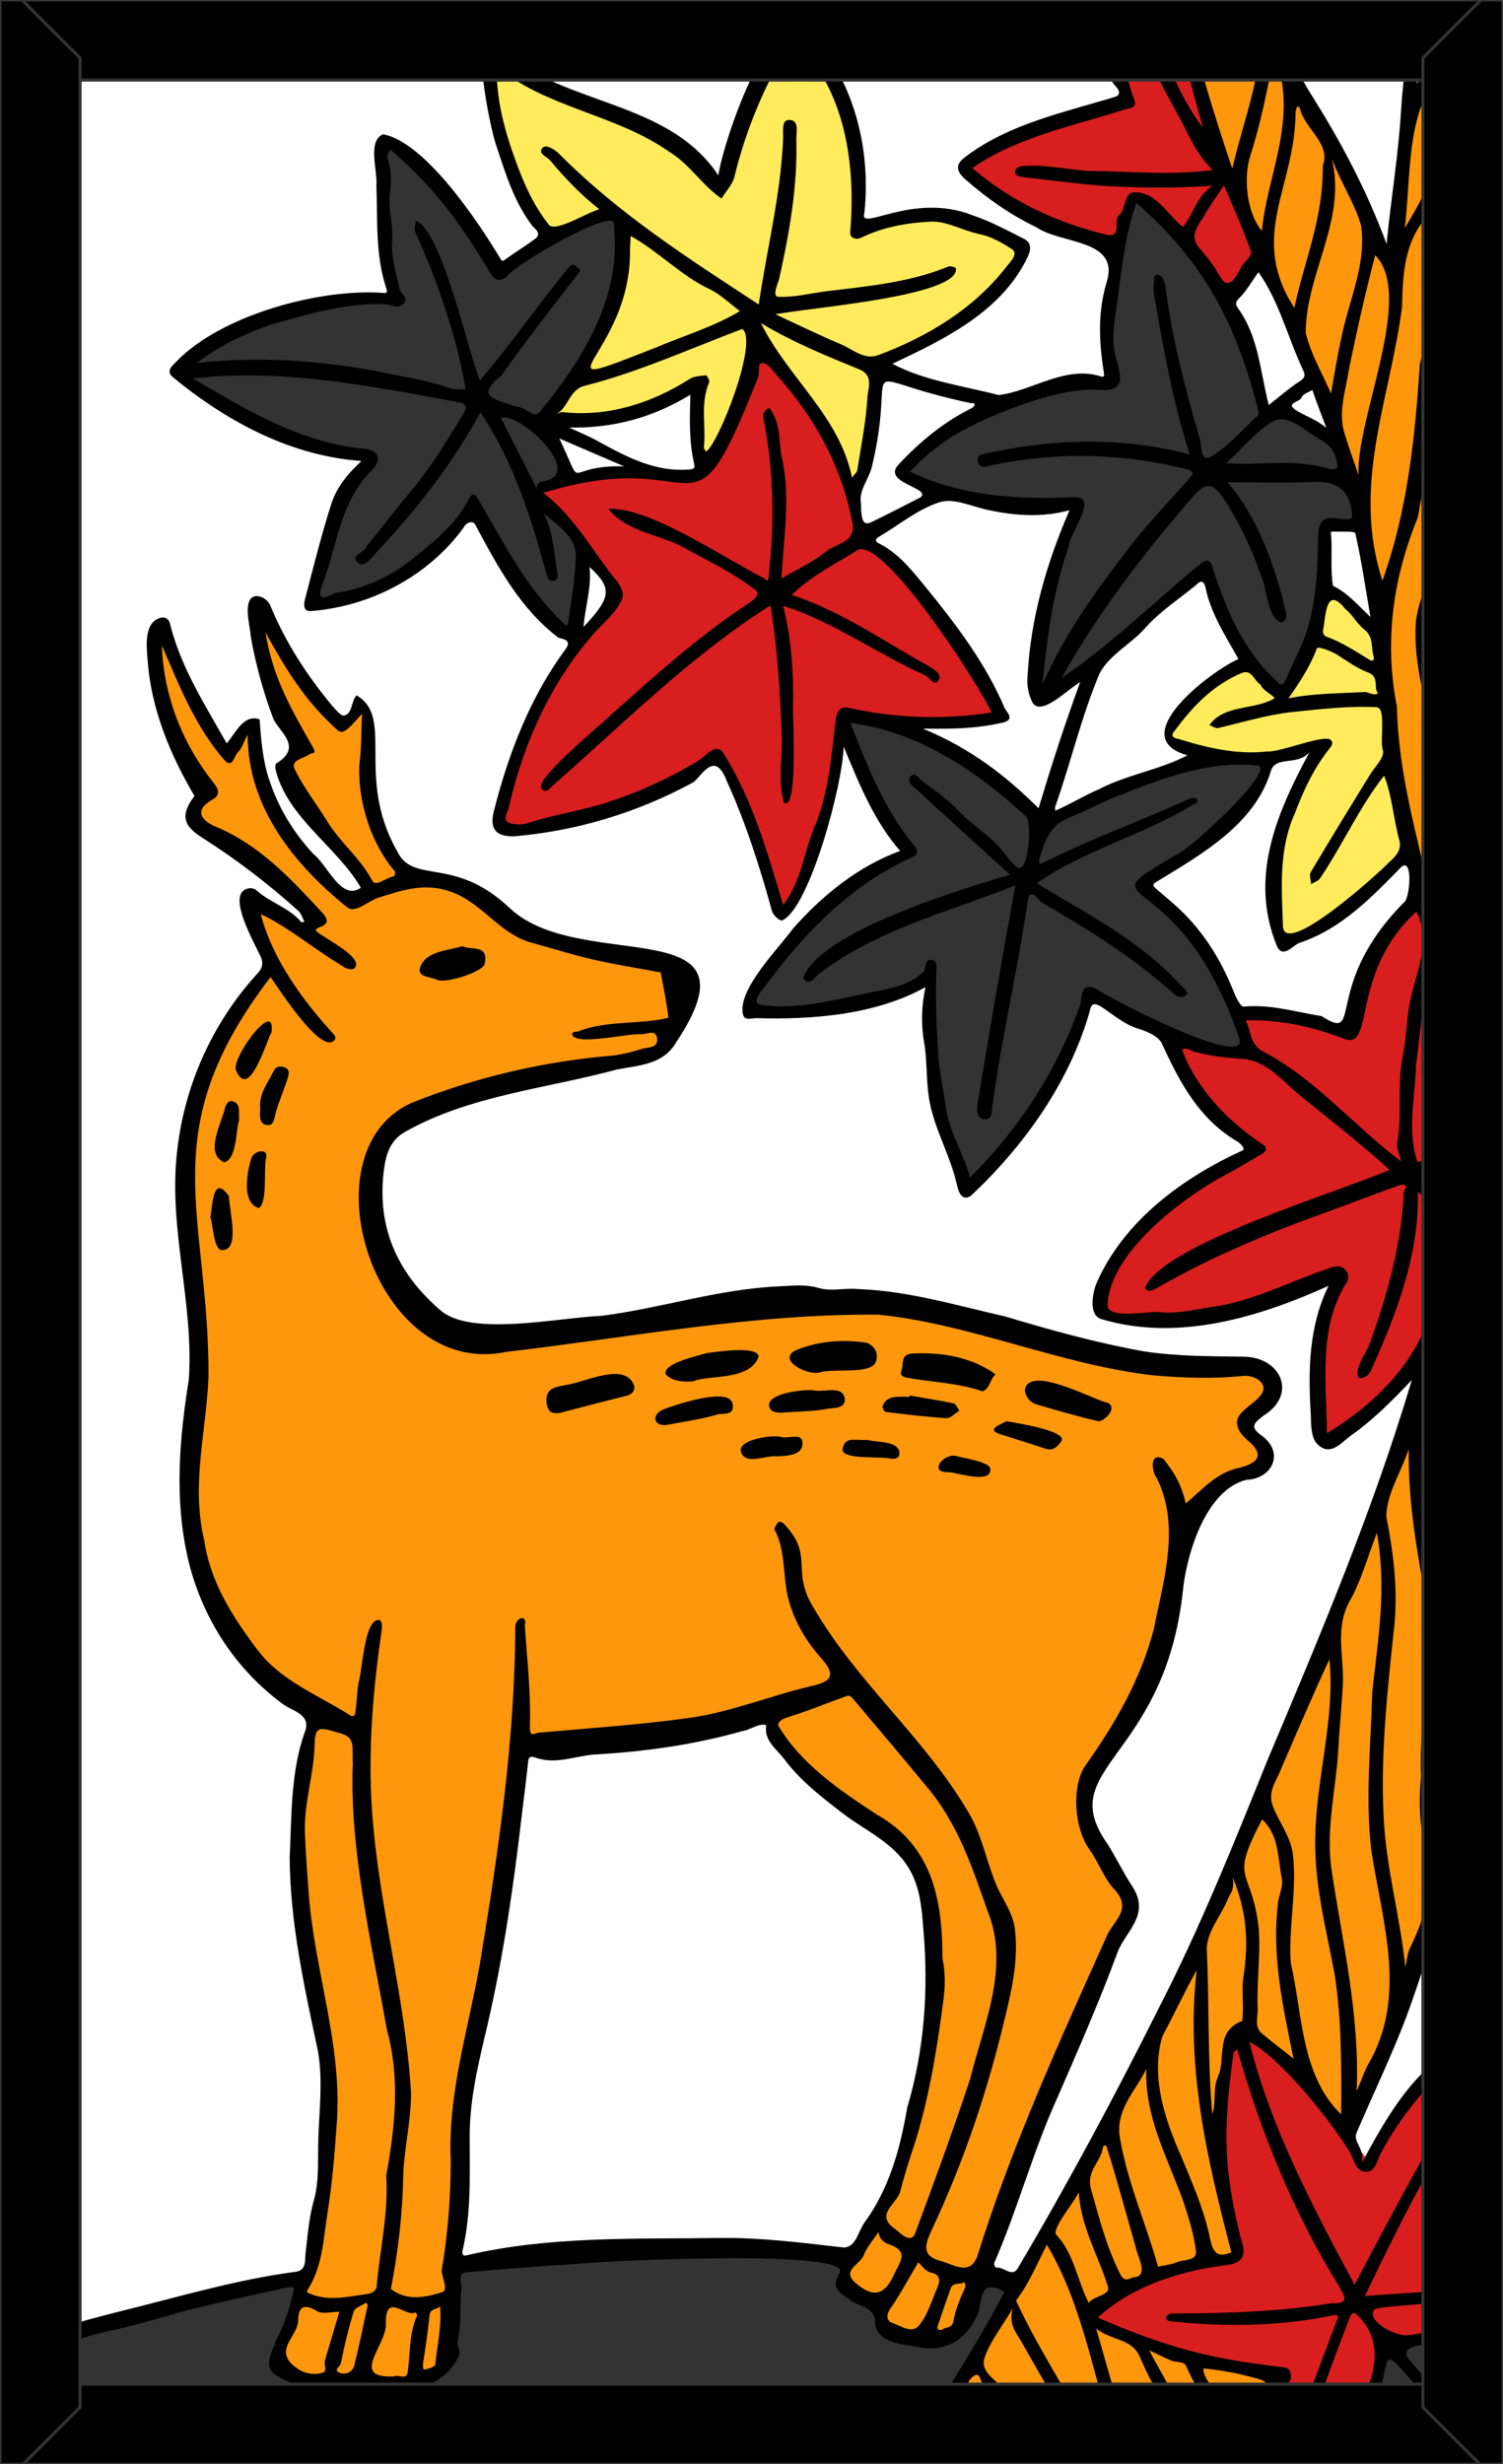
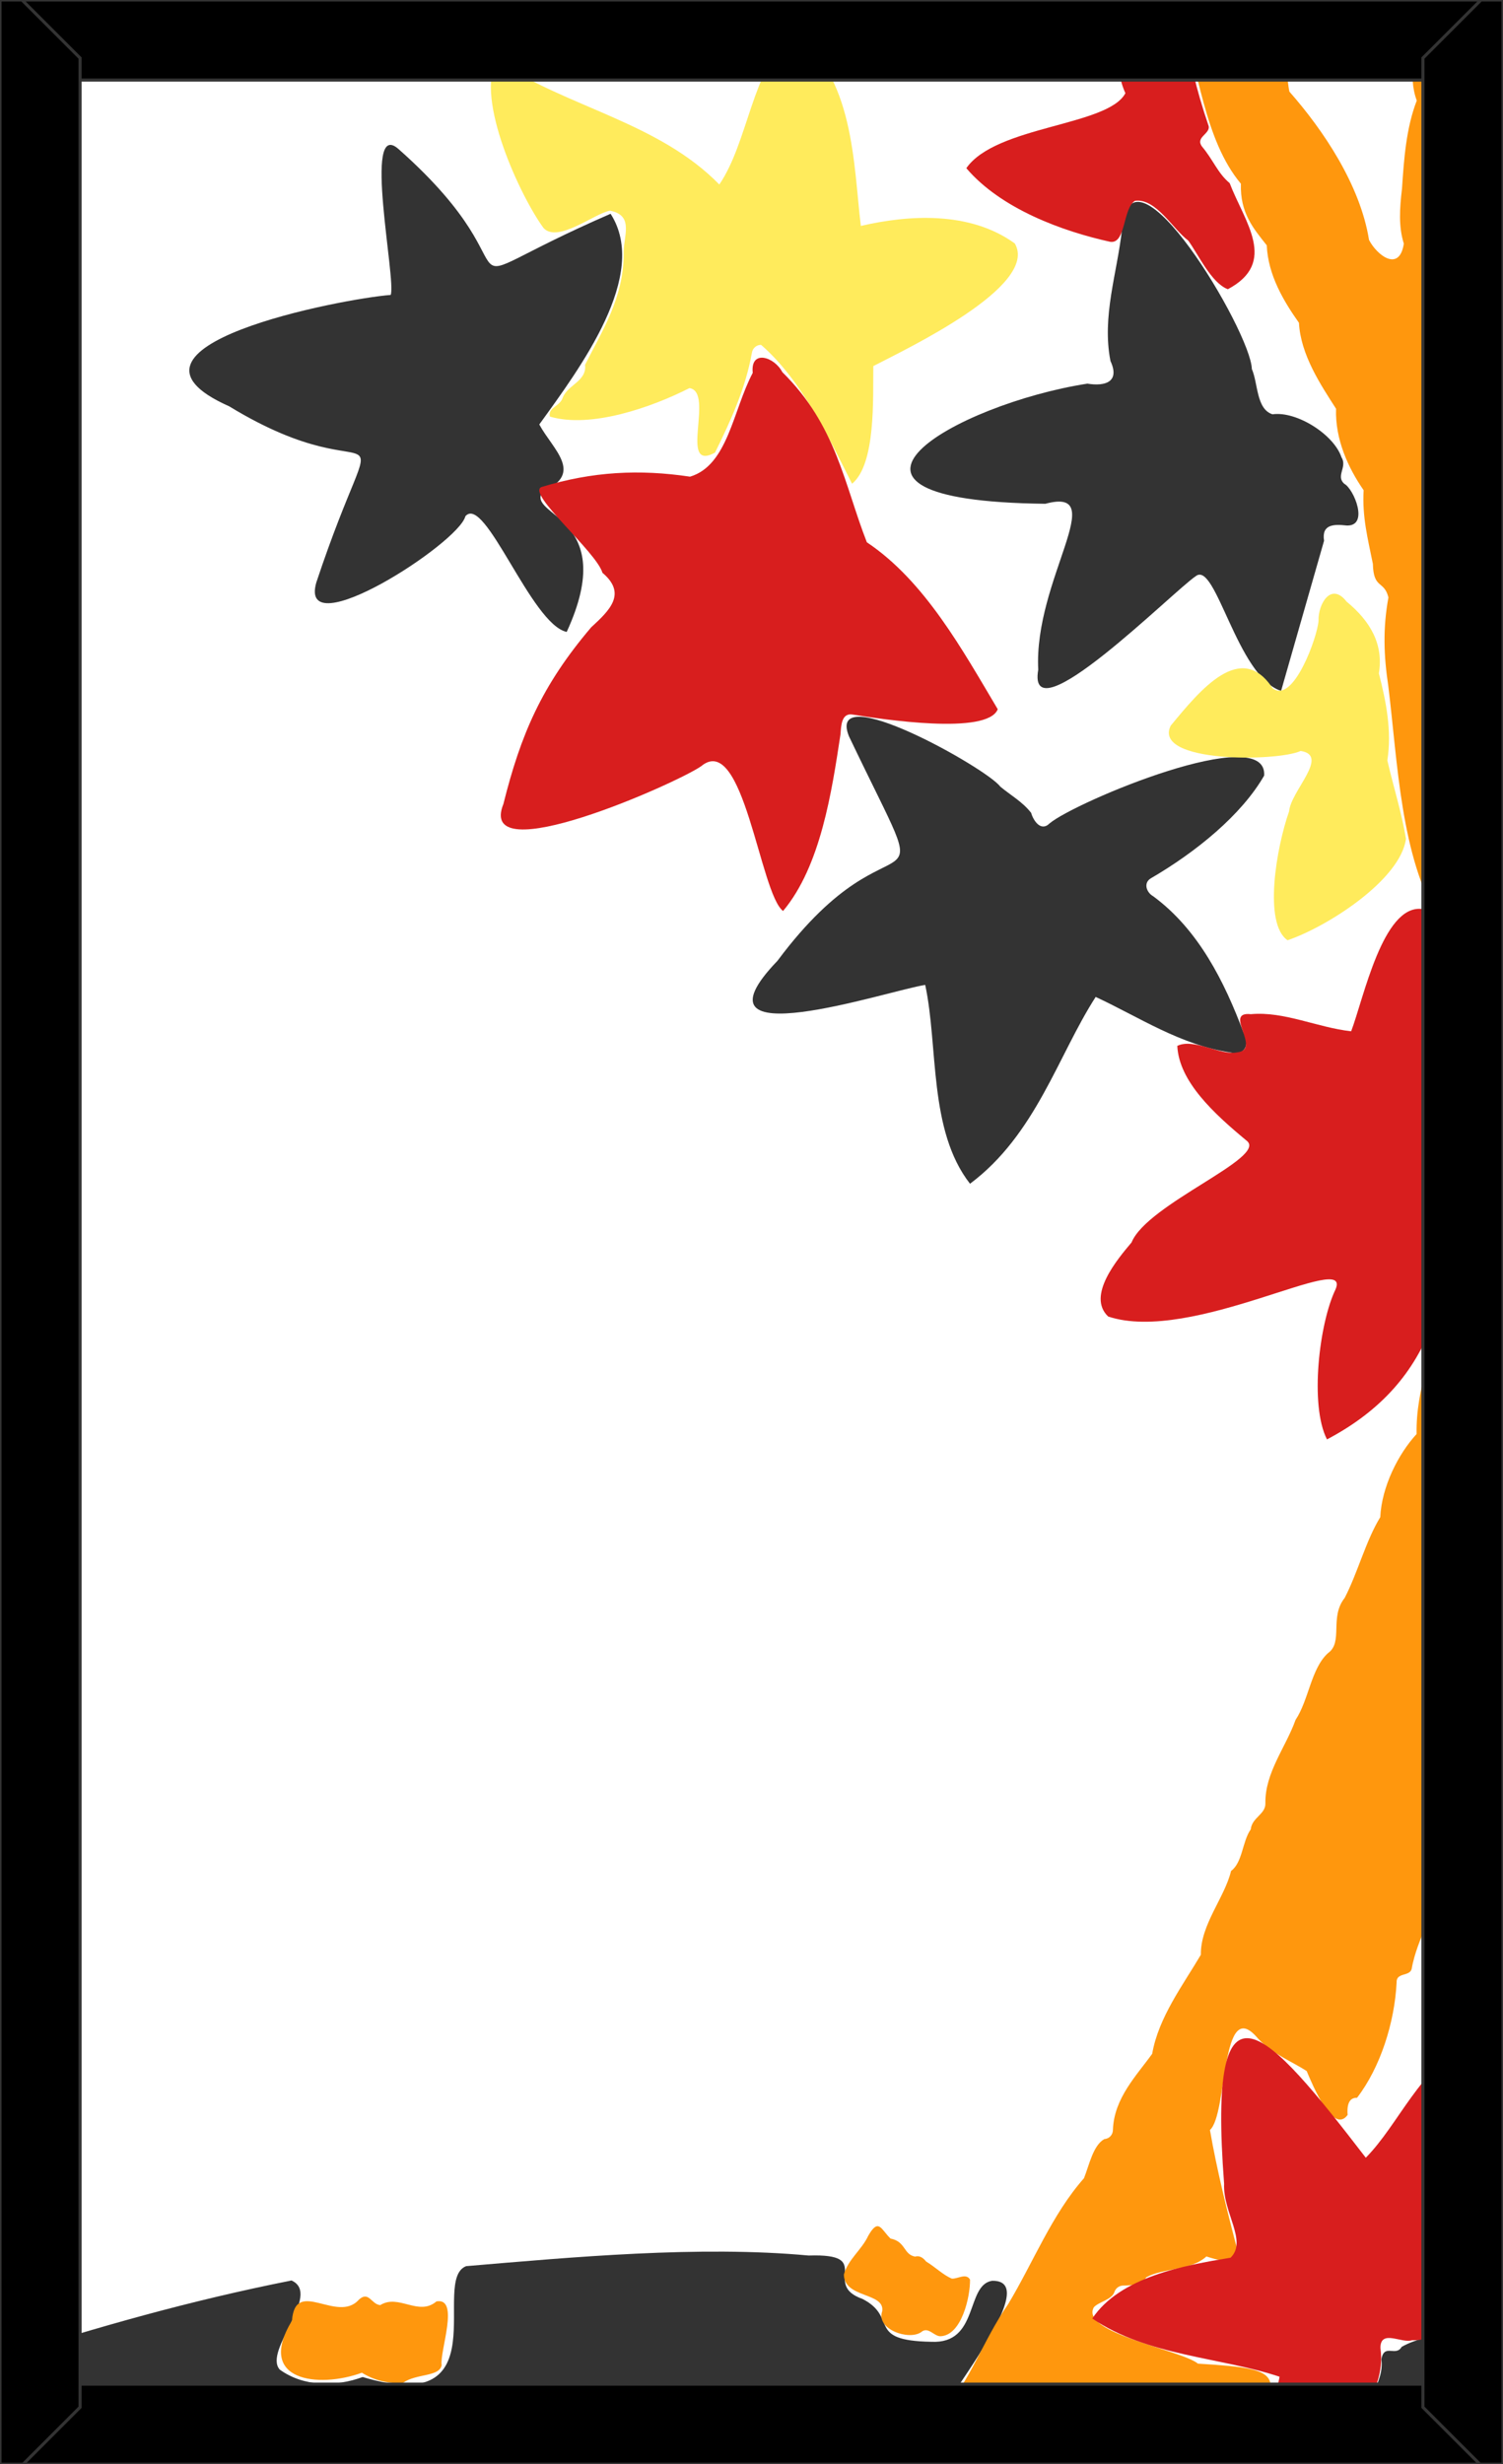
<svg xmlns="http://www.w3.org/2000/svg" xmlns:xlink="http://www.w3.org/1999/xlink" viewBox="0 0 976 1600">
  <rect x="0" y="0" width="976" height="1600" fill="#808080" stroke="none" />
  <style type="text/css">
	.st0{fill:#FFFFFF;}
	.st1{clip-path:url(#SVGID_2_);}
	.st2{fill:#333333;}
	.st3{fill:#FFEB5C;}
	.st4{fill:#FF970D;}
	.st5{fill:#D81E1E;}
	.st6{fill:none;stroke:#333333;stroke-width:2;stroke-linecap:square;stroke-miterlimit:3;}
</style>
  <g id="Paper_Backing">
    <path class="st0" d="M960,22v1556c0,3.3-2.7,6-6,6H22c-3.3,0-6-2.7-6-6V22c0-3.3,2.7-6,6-6h932C957.3,16,960,18.7,960,22z" />
  </g>
  <g id="Wikipedia_Cropped">
    <g>
      <defs>
        <path id="SVGID_1_" d="M960,22v1556c0,3.3-2.7,6-6,6H22c-3.3,0-6-2.7-6-6V22c0-3.3,2.7-6,6-6h932C957.3,16,960,18.7,960,22z" />
      </defs>
      <clipPath id="SVGID_2_">
        <use xlink:href="#SVGID_1_" style="overflow:visible;" />
      </clipPath>
      <g class="st1">
-         <path class="st2" d="M862.8,1604c-15.5,0.3,38.5-45.2,34.2-72.1c1.9-10.6,9.3-1.4,13.2-8.1c19.2-10.9,47.9-7.5,65.7-23     c9.7-2.9,1.4,96.6,4,99.2C981.7,1610.7,866.2,1600.7,862.8,1604z M0,1604c-7.5,4.1-6-76.8,0-72.8     c62.8-20.2,123.3-37.4,189.3-50.5c20,9-18.7,45.7-7.6,57.9c15.5,11.2,36.4,11.2,53.8,4.8c89.9,26.8,43.7-62.9,67.2-72     c68.6-5.8,151.3-13.5,222.4-6.9h0.1c43.1-1.4,7.9,18.7,34.9,28.2c23.5,12.1,1.8,27.1,44.6,27.8c31.2,1.6,22.2-36.8,39.5-39.6     c36.9-0.8-43.7,91.7-48.8,112.9C608.7,1622.4,4.2,1594.6,0,1604z M629.9,768.6c-27.1-34.7-20.5-89.1-29.1-129.1     c-24.3,3.7-157.5,48.4-95.9-15.7c79.2-106.3,107.7-17.3,46.4-145.7c-15.5-38.2,89.6,20.8,98.2,32.6c6.8,5.7,14.4,9.8,20.1,17.1     c1.3,4.7,6.2,12.6,12,6.8c16.5-13.9,141.7-66.4,139.3-31C806.3,529,777,553,747.3,570.3c-5,3-2.8,9.2,1.5,11.6     c29.5,21.7,46.4,55.7,58.7,88.6c4.1,6.6,1.5,15.3-8.3,12.9c-32.8-4.9-59.5-23-87.7-36.1C687.1,685.1,672.7,736.6,629.9,768.6z      M831.9,448.6c-28.7-9.4-42.4-84.8-55.4-74.5c-14.4,9.5-110.2,105.9-102.3,60.7c-3-58.4,47.6-119.2,4.6-107.7     c-167.9-1.9-57.9-64.8,27.3-78c11.6,1.9,21.3-1.1,15-14.7c-5.7-29.1,4.4-57.1,7.5-85.5c5.3-64.9,83.8,66.5,84.3,90.7     c4.1,9.3,2.8,26,13.4,29.4c15.8-2.2,39.9,13.2,44.8,27.9c4,6.3-3.9,12.1,1.8,17.2c6.3,3.3,16.4,27.9,1.4,27.1h0.1     c-8.1-0.9-16.3-0.9-14.6,9.9C859.8,379.8,855.6,427.3,831.9,448.6L831.9,448.6z M368,410.3c-23-4.8-53.1-89.8-65.8-75.1     c-4.3,17.6-108.8,84.8-96.8,43c43.9-131.8,47-51.2-56.6-114.4c-87.9-39,74.1-70,104.9-72.3c3.8-9.1-18.5-115.3,5-94.8     c99.5,88.1,13.3,96.3,137.8,42.1c25.4,39.6-19.6,99.8-46.3,136.8c8.6,16.1,29.4,31.7,2.2,43.5C341,335.5,402.8,334.7,368,410.3     L368,410.3z" />
+         <path class="st2" d="M862.8,1604c-15.5,0.3,38.5-45.2,34.2-72.1c1.9-10.6,9.3-1.4,13.2-8.1c19.2-10.9,47.9-7.5,65.7-23     c9.7-2.9,1.4,96.6,4,99.2C981.7,1610.7,866.2,1600.7,862.8,1604z M0,1604c-7.5,4.1-6-76.8,0-72.8     c62.8-20.2,123.3-37.4,189.3-50.5c20,9-18.7,45.7-7.6,57.9c15.5,11.2,36.4,11.2,53.8,4.8c89.9,26.8,43.7-62.9,67.2-72     c68.6-5.8,151.3-13.5,222.4-6.9h0.1c43.1-1.4,7.9,18.7,34.9,28.2c23.5,12.1,1.8,27.1,44.6,27.8c31.2,1.6,22.2-36.8,39.5-39.6     c36.9-0.8-43.7,91.7-48.8,112.9C608.7,1622.4,4.2,1594.6,0,1604z M629.9,768.6c-27.1-34.7-20.5-89.1-29.1-129.1     c-24.3,3.7-157.5,48.4-95.9-15.7c79.2-106.3,107.7-17.3,46.4-145.7c-15.5-38.2,89.6,20.8,98.2,32.6c6.8,5.7,14.4,9.8,20.1,17.1     c1.3,4.7,6.2,12.6,12,6.8c16.5-13.9,141.7-66.4,139.3-31C806.3,529,777,553,747.3,570.3c-5,3-2.8,9.2,1.5,11.6     c29.5,21.7,46.4,55.7,58.7,88.6c4.1,6.6,1.5,15.3-8.3,12.9c-32.8-4.9-59.5-23-87.7-36.1C687.1,685.1,672.7,736.6,629.9,768.6z      M831.9,448.6c-28.7-9.4-42.4-84.8-55.4-74.5c-14.4,9.5-110.2,105.9-102.3,60.7c-3-58.4,47.6-119.2,4.6-107.7     c-167.9-1.9-57.9-64.8,27.3-78c11.6,1.9,21.3-1.1,15-14.7c-5.7-29.1,4.4-57.1,7.5-85.5c5.3-64.9,83.8,66.5,84.3,90.7     c4.1,9.3,2.8,26,13.4,29.4c15.8-2.2,39.9,13.2,44.8,27.9c4,6.3-3.9,12.1,1.8,17.2c6.3,3.3,16.4,27.9,1.4,27.1h0.1     c-8.1-0.9-16.3-0.9-14.6,9.9L831.9,448.6z M368,410.3c-23-4.8-53.1-89.8-65.8-75.1     c-4.3,17.6-108.8,84.8-96.8,43c43.9-131.8,47-51.2-56.6-114.4c-87.9-39,74.1-70,104.9-72.3c3.8-9.1-18.5-115.3,5-94.8     c99.5,88.1,13.3,96.3,137.8,42.1c25.4,39.6-19.6,99.8-46.3,136.8c8.6,16.1,29.4,31.7,2.2,43.5C341,335.5,402.8,334.7,368,410.3     L368,410.3z" />
        <path class="st3" d="M836.1,610.5c-15.8-10.8-7.3-60.2,1-83.7c1.1-13.3,26.6-36.3,7.5-39.2c-15,7-96.3,7.9-84.4-16.4     c19.3-23.4,45.7-55.6,66.2-24.3c13.4,10.5,29.2-33.6,29.8-43.8c-0.3-11.1,8.2-25.4,18.2-12.5c15.6,12.8,24.1,27.9,21,46.6     c4.7,18.3,8.5,37.5,5.5,56.5c3.6,15.9,9.2,33.5,12.1,50.9C909.4,571.4,861.8,601.8,836.1,610.5L836.1,610.5z M553.3,314.1     c-15-29.6-32.5-67.1-59.1-90.2c-2.9,0-5.4,2.1-5.9,5c-4.2,23.4-13.7,44.1-24,65c-24.1,13.1,0-39.5-16.6-41.9     c-24.8,12.6-64.1,26.3-90.6,18.5c-1.5-5.9,6.7-6.6,8.4-12.5c3.2-8.1,15.7-10.6,14.4-21.1c11.1-22,25-43.5,25.1-71.7     c-0.5-11.4,7.3-25.3-8.9-28.4c-9.8,1.6-33.8,21.2-43.1,11.3c-15-20.3-44.7-84.1-30.5-108.9c45.8,30.6,104.9,40,144.6,80.6     c18.9-27.8,21-74.4,47.4-98.5c40.3,26.8,39.7,86,44.5,125.4c30.9-7.2,70.8-9.8,100,11.4c16,27.7-71,68.7-91.9,79.6     C566.8,258,568.9,301.2,553.3,314.1z" />
        <path class="st4" d="M783.1,1604c-59.2-0.5-128.5,0.2-188.3,0c-4.4-0.2-5.1-5.7-1.7-8.1c9.5-7.8,11.7-19.9,18.8-29.8     c18.7-20.8,26-45.8,42.8-70.1c16.4-27.3,28.3-58,49.2-81.7c3.4-8.5,5.9-21.3,13.2-25.4c3.2-0.2,5.6-2.8,5.6-6     c0.7-20.6,15.4-35.3,25.5-49.4c4.1-23.7,20.2-44.9,31.6-64.3c-0.3-19.5,15.5-37.1,19.6-54.4c7.5-5.4,7.3-19.3,12.8-27     c0.8-7.8,9.8-9.8,9.5-17c-0.3-19.8,13.2-36.2,19.6-54.1c8.6-12.9,10-33.2,21-43.3c10.2-7.1,0.8-23.2,10.9-35.9     c8.5-16.4,13.8-37.3,23.1-52.4c0.9-19.6,11.6-41,23.6-54c-0.6-29.3,11.2-56.1,18-83.5c-3.3-7.8,8.5-15,6.2-22.2     c-2.7-8.3,1-18.3,1.1-27.2c1.1-3.4,5-6.1,2.3-10c-3.3-11.4-5.2-28.4,0.2-38.6c3-1.3,4.4-4.7,3.2-7.7     c-11.1-25.4-7.1-44.1-0.2-60.7c-12.1-27.2-16.3-50.3-16-83.5c-25.3-42-27-102.3-33.2-152.4c-2.9-19.3-3.6-37.2,0.1-57.4     c-2.8-11.3-9.7-5.1-10.1-21.8c-3.3-16.4-7-30.5-6-47.8c-10-14.4-18.6-33.1-17.9-52.9c-10.1-15.7-23-35.1-24.1-55.8     c-9.9-14-20.1-31-20.9-50.3c-8.8-11.1-17.4-21.1-16.8-40c-24-28.7-27.4-74.6-39.9-111.9C744.7-13.2,811.8-0.8,816.6-4     c8.6,4.6,5.3,19.3,6.2,29c-0.2,3.2,2.2,5.9,5.3,6.3c8,5.3,7.3,19.3,9.2,28.2c22,25,46,60.6,51.7,96.3c5.1,9.9,19.7,21.3,22.6,2.4     c-3.5-11.1-2.7-23-1.2-35.6c1.3-19.4,2.7-39.4,9.6-57.3c-6-16.1-1-35,3.3-53.2c1.2-5.9-7.6-13.5,1.5-16h38.8     c16.3,8-18.2,19.3-6.4,29.7c7.5,15.8-14.6,40.4-3.9,53.9c9.9,19.7-3.9,48.2,3.3,67.5c13,71.1,34.8,146.8,8.4,217.4     c-14.1,40.5-17.2,77-1.4,116.4c20.8,56.7-19.6,124,16.5,176.8c-1.8,140.8,2.8,314.7-1.6,456.8c-4.7,12.9,2.9,17.9-10.9,32.3     c-13.4,22.5-19.9,51.7-35.4,71.6c1.6,22.3-12,39.2-15.5,59.9c-1.4,5.2-10.2,2-9.8,9c-1.3,25.6-10.4,54.8-25.7,74.7     c-6.1-0.3-6.5,6.6-6.1,11.1c-9.5,13.1-23-20-26.6-28.5c-9.8-6.3-22.3-11.1-31.7-21.2c-24.4-29.1-19.3,49-31.1,59.5     c4.5,26,11.3,53.2,18,78.6c-0.9,10.1-14.6,5.3-20.3,3.5c-9.9,9.2-28.3,7.5-39,13.5c-3,5-9.7,5.3-15,5.4c-2.6,0-4.9,1.7-5.7,4.1     c-1.7,5.2-10,6.3-13.4,10c-9.3,16.7,56.8,27.7,67.6,36.6c60.8,3.6,52.5,7.3,32.6,55.9C818.1,1609.1,793.1,1603.3,783.1,1604z      M261.8,1547.1c-9.4,0.8-18.8-1.5-26.8-6.5c-28.1,10.3-69.2,5.5-45.4-33.8c2.1-28.3,29.4,2.1,43.4-13.6c6.5-6,8.1,3,13.9,3.5     c12-7.5,24.9,7.5,36.5-2.4c15.4-2.8,2,32.5,3.4,41.4C285.3,1543.4,270.5,1541,261.8,1547.1z M610.8,1516.9     c-4.3,0.2-8.1-6.7-12.7-2.6c-8.2,5.5-29.4-2-25.2-13.7c1.7-12.3-24.9-8.3-24.9-23.8c2.7-9.8,11.5-15.9,15.8-25.1     c6.8-12,8.4-4,14.5,1.8c9.9,1.9,8.3,10.3,15.9,11.7c3-0.9,5.4,0.9,7.2,3.2c6,3.6,10.8,8.6,16.7,11.1c4,0.2,9.2-3.8,11.8,0.6     C630.1,1491.1,624.5,1516.3,610.8,1516.9L610.8,1516.9z" />
        <path class="st5" d="M840.6,1604c-6.4-1.7-21.9,2.7-27.4-1.8c-1.5-22.3,14.9-41,17.7-59c-38-12.7-85.8-13.4-121.6-37.8     c18.1-27.1,59.7-34.5,89.8-39.5c11.1-10.8-5.1-29.3-4.2-48c-11.1-144.9,27.5-100.7,92-16.9c21.4-21.6,35.3-58.6,66.1-73.3     c18.7,16.5,5.4,52.3,3.4,75.1c2.6,13.8-22,44.9-0.9,47.6c31.8,4.6,23.7-1.1,24.5,30.4c-2.4,6.2,4.7,25.8-4,28     c-18.7-3.9-39.3,10.9-59.1,10.7c-6.5,2.3-20.5-7.4-20.5,5c4.5,32.2-24.6,54.2-36,77.6C859,1606.1,843.4,1603.1,840.6,1604z      M861.7,934.6c-11.4-22.3-5-75.5,5.5-97.3c11.5-26.4-93.2,35.7-147.6,17.5c-14.2-13.5,6.3-37.5,15.2-48.1     c10.2-25.1,88.6-55.1,74.8-66c-21.3-17.6-44-38.5-45.1-61.6c10.6-5.3,28,6.4,38.8,4.2c16.5-1.7-9.5-26.8,9-24.8     c21.5-2,43.2,8.7,65.1,11.1c8.1-21.3,20.6-82.3,45.9-79.4c11.4,16.4-4.4,33.4,8.2,42.7c13.7,32,7.8,67.5,12.3,101.1     c4.6,13.3-7.1,15.2-0.7,29C942.9,833.1,934.6,896.2,861.7,934.6z M508.5,591.5c-15-11.3-25.7-116.9-53.2-94     c-15.7,11-146.4,69-128.4,24.5c11.3-45.3,24.9-76.9,57-114.7c12.1-11.1,23.3-21.9,7.3-35.4c-3.9-13.7-49.8-51.8-39.5-55.7     c33.1-10.1,63.6-11.6,96.4-6.7c24.6-7.4,27.8-43,40.7-67.4c-1.6-15.5,14.1-10.4,19.2-0.5c35.2,34.7,40.2,72.9,54.9,110.5     c37.7,25.2,62.2,70.1,85,108.4c-6.7,17-75.1,6.5-94,3.5c-7.6-1.5-7.7,7.5-8.1,12.7C540.1,514.2,532.9,562.4,508.5,591.5z      M797.3,187.8c-10.8-4.2-18.9-22.2-25.7-31.6c-10-7.4-21-27.7-34.6-25.8c-8,5-5.8,28.2-16.1,26.6c-30.9-6.8-70.8-21.3-93.4-47.8     c19.3-27.7,92-27.3,103.3-48.7c-7.9-17-4.5-42-14.2-59.5c-0.4-2.3,1-4.5,3.3-4.9c0.2,0,0.5-0.1,0.7-0.1     c76.6,1.4,29.3-16.6,64.3,86c0.8,5.1-8.8,7.1-4.4,13.1c7.4,8.8,10.2,17.3,18,23.8C808.1,144,830.1,170.4,797.3,187.8z" />
-         <path class="st4" d="M216.1,1496.1c-7.4,0.8-25.2-2.7-19.6-11.7c7.7-16,11.1-32.9,13.1-50.3c2.3-19.5,4.7-36.9,4.9-53.2     c0.5-45.1-7.4-59.5-14.5-126c-6.2-57.6-5.3-93.8,1.5-130.5c1-5.2,1.9-9.6,2.5-12.5c-21.2-13.3-50.5-36.6-67-74     c-13.7-31.1-10.1-52.6-8.9-105.4c3-135.6-14.1-148.8,1.1-214.4c6.6-28.7,20.6-59.3,47.9-95.5c-20-41.1-14-37.7,21.1-18.7     c23.5-13.2-42.5-56.3-59.3-63.7c-15-7.4-15-14.6-5.4-22.9c2.7-1.9,3.3-5.7,1.3-8.4c0-0.1-0.1-0.1-0.1-0.2     c-20.4-26.6-32.2-57.4-33.2-90.5c8.1-18.5,30.2,59.9,42,65.3c3.8,5.3,10.2,1.6,11.5-3.5c13.5-31.8,4.6,46.3,50,85     c6.6,8.5,34.6,34.5,33.6,9.3c-16.2-24.5-37.6-46.1-50.8-73c-4.6-8.2,5.2-10.3,8.9-15.9c-3.5-17.1-18.5-30.8-22.2-49.1     c-22.5-95.6,37.5,67,57.6,24.5c14.1-4.8,4,28.3,5.2,36.6c-1.1,25.7,11.8,59.7,29.4,75.4c33.4-8.2,52.4,25,79.4,35.2     c27.2,8.3,54.9,14.7,83,19.1c5.2-3.2,13.1,39.8,5.3,37.8c-3.6,1.2-4.7,5.1-3.6,8.5c-12.6,25.8-63.2,13.2-88.6,23.5     c-20.5,5.2-47.5,12.6-73.8,22.9c-66.5,36.3-18.3,170.4,60.1,153.8c95-8.5,192.4-37.5,287.2-16.5c45.2,10.1,88.5,26.7,134.7,31.8     c25.6,7.3,57.2-10.4,73.8,9.4c0.1,2.3-0.2,5.2-1.2,8.4c-3.1,9.8-11.3,14.8-13.9,16.2c4.3,9.3,8.7,18.7,13,28     c-6.8,1.9-15.1,5-24,10c-13.7,7.8-23.1,17.1-29,24c-2.2,5-4.3,9.9-6.5,14.9c3.5,106.7-93.1,148.4-45,210     c8.3,14.4,23.5,28.2,9,41.9c-14.6,26.6-24.8,55.4-37.8,82.8c-14,31.1-28.1,63.4-38,96.2c-8,14.8-5.2,40.8-24.9,45.7     c-29.3-5-20-9.4-33.9-19.2c-14.1-1.2-27.9-18.2-14.9-29.4c18.9-47.7,33.9-104.3,31-155.2c0.1-37.1-6.9-72.5-41.1-91     c-12.4-6.4-28.8-16.6-44.9-32.7c-11-10.9-19.1-21.8-25-31c-17,3-34.7,5.7-53,8c-33.1,4.2-64.5,6.7-94,8c-4.3,0.3-8.7,0.7-13,1     c-7.7,45.8-14.9,92.9-21.3,141.5c-9.7,72.4-17,142.4-22.5,209.7c-6,14.7-32.2,9.6-43.6,3.2     C238.6,1494.3,228.1,1495.7,216.1,1496.1z" />
-         <path d="M976,335.8c2.8-17.3,4.6-34.7,6.9-52c2.4-18.1-3.2-35.6-5.9-53.3c-2.2-14.2-2.7-29-6.5-42.8     c-12.8-56.3-16-115.8-5.6-172.6c6.8-30.5-18.2,7.9-24.1,14C934,37.6,927,46,919.8,54.6c3.4-14.8,2.9-29.8,8.2-43.9     c2.8-6.6-5.5-12.1-7.2-1.6c-6.7,19.8-9.5,40-10.9,61c-1.7,30-6.5,57.6-9.5,88.3c-13.3-35.8-29.7-66.5-49.7-98.2     C839.1,41.2,831.4,20.7,824.1,0c-2-6.9-9.8-4.3-7.1,2.5c6.7,37.1-8.2,69.9-16.8,107c-12.4-36.7-21.8-68.3-31-104.8     c-0.5-2.3-0.5-4-3.5-3.9c-8.8,1.8,4.2,32,4.5,38.9c2.5,14.6,7.2,28.8,10.9,43.2c-16.5-21.7-25.6-48.9-36.2-74     c-1.1-2.8-2.8-7.4-6.3-6.4c-7.9,3.1,8.5,29.8,9.3,37c4.9,15.4,14.2,28.7,21.2,43c4.9,9.9,10.1,19.9,18.4,27.9     c-26.9,3.6-53.4,0.8-80.3,0.6c-13.6-0.8-27-4.1-40.9-3.3c-7.4-0.7-10.6,6.2-2.3,7.3c18.1,1.9,36.2,4.5,54.4,5.8     c23.9,1.2,44.2,1.5,68.8-0.2c-10.8,7.9-11.5,17.3-19,26.8c-10.2-8-17.3-22.8-31.4-22.5c-7.3-0.2-5.3,10.7-10,14.6     c-4.3,3.6,2.3,15.2-8.3,12.9c-31.7-7.6-62.3-21.7-87.1-43.3C661,88.7,697.1,81.8,730.7,71c2.8-0.9,7.7-1,6-5.7     c-7.1-19.6-10.4-39.8-11.7-60.4c-0.4-4.5-6.7-6.1-6.6-0.2c-4.1,11.3,0.8,22.5,1,33.8c0.1,5.2,0.2,12.1,4.7,17.1     c0.3,0.3,5.7,5.5-0.1,7.3C691,73,655.9,80.2,627.6,101.3c-4.6,3.4-9.3,7.6-0.9,15c14.3,12.6,29.5,23.2,46.2,31.2     c15.8,11.1,54.3,7.5,45.8,35.5c-6.1,20-5,39.6-1.8,59.6c0.4,2.5-0.9,2.2-2.7,1.6c-23-6.9-44.7,10-65.8,12.3     c-22.9-6-48-9.2-68.9-20.3c32.6-15.4,69.4-32.9,86.8-67.3c1.7-3.3,5.5-10.4-1.3-13.8c-10.9-5.5-21.5-11.3-33.4-15.3     c-39.2-15.5-74.4,11.6-70.3-1.6c4.5-41.7-7-87.8-36.9-118c-24.4-21.2-55.8,75.7-57.9,93.7C433.9,64.7,366.8,69,325.5,32.3     c-24.1-27.1-6.5,54.8-3,62.9c6,18.2,11.5,36.2,23.3,51.6c1.2,1.5,6.3,4.8,1.9,8.1c-6.2,4.7-12.9,8.7-19.2,13.3     c-2.2,1.6-2.5,1.7-3.9-0.8c-14-23.4-48.7-75.3-75.8-80.2c-10.5,4.1-3.4,24.3-4.4,33.3c0.9,22.3-0.8,44.9,6.4,66.6     c0.3,1,1.5,3.6-1.9,3.1c-41.1-3.1-105.5,14.4-134.5,44.7c-2.4,2.6-6.8,5.8-2.5,9.7c34.8,28.8,77,51.6,122.9,54.7     c-8.8,8-16.1,16.9-19.6,27.7c-6.5,20.4-11.7,41.2-17.1,61.9c-0.7,2.8-1.5,7.9,3.2,7.9c39.1-2.8,76.8-22.6,99.8-54.3     c1.4-3.2,6.4-5.4,8-0.9c14.3,26.6,28.5,53.3,53.3,72.3c1.3,1,10,0.8,4.7,7.8c-22.6,30.7-36.6,66.7-46,103.4     c-3.6,12.6,0.3,18.3,13,17.9c40.6-3.5,80-15.4,115.8-34.9c5-2.8,13.9-22.1,21.9-1.3c12.5,27.4,21.6,56.1,29.6,85.1     c0.9,2.4,4.4,5.8,6.3,5.8c17.9-7.2,39.9-89.6,40.1-113c10.6,25.5,20,48.6,36.7,67.8c-27.3,10-50.7,29-69.6,50.5     c-9.5,13-35.8,39.2-32.5,55.3c0.9,5.1,6,2.5,9.2,2.8c36,1,77.1-2.1,109.4-20.2c-2.7,12-3,24.4-0.8,36.6c2.1,12.8,1,25.6,3.6,38.6     c3.7,18.5,13.5,34.7,17.5,52.9c0.9,4,3,11.7,9.3,7.3c34.3-32.2,63.4-72.9,76.7-118.5c0.9-3.3,1-8.5,8-4     c7.6,5,14.6,11.3,23.8,14.1c5.7,1.7,13.3,5,15.4,9.7c11.6,25.3,24.3,49.3,49.5,63.9c1.3,1,5.1,4.4,2.8,5.5     c-38.9,17.8-76.5,45.4-94.4,85.3c-3.3,7.5-5.4,21.5,2.5,24.1c49.8,15,102.3-1,147.8-21.5c-12.9,26.3-13.3,55.1-11.5,83.7     c0.1,6.4,0.2,14.9,4,18.8c8.7,9,15.9-1,22.3-5.5c14.2-10,26.5-22.4,39.3-35.9c-25.2,84.7-59.5,165.7-93.8,247     c-21.8,54-43.4,108-70,159.8c-28.8,57.7-59.4,114.7-92.3,170.3c-3.8,5.8-9.2-1.8-14.1-0.7c-0.1,0-1.3-2.2-1-3     c15.4-35.3,25.2-72.8,41.3-108c13.5-31,27.1-62.1,38.8-93.8c5-13.4,21.7-24.4,9.6-42.7c-5.7-8.7-10.3-18.3-15.9-27.3     c-36.3-50.8,37.7-54.3,49-167.2c2.9-23.5,15.1-62.8,40.7-69.5c17.1-0.6,25.3-17.6,10.3-28.7c-8.4-5.8-4.8-8.4,1.1-13     c22.2-13.9,11.4-38-12.9-38.3c-21.5-0.3-42.9-0.2-64.4-3.4c-30.8-5.5-60.8-13.8-90.7-22.8c-31.9-7.2-62.5-16.5-95-17.7     c-8.6-0.9-17.9,1.7-25.8-0.7c-9.4-2.7-18.5-1.3-27.3-1c-38.5,1.9-76,14.3-114.1,19.1c-26.8,1-83.7,13.6-103.9-3.3     c-27.7-23.6-41.5-53.1-37.3-89.8c1.2-10.2,3.5-20.5,13.8-26.3c42-23.8,91.4-28,137.4-40.5c14.3-2.8,30.1-3.1,38.5-17.3     c58.6-87.6-61.7-44.2-107.7-87.5c-36.8-34.8-63.1-14.5-73.6-37.8c-26.7-47.4-1.2-86.3-26-100.4c-3.6,3.8-2.4,11.9-8.1,13.1     c-1.8,0.5-5.1-3.5-7.3-5.9c-16.4-19.6-30.5-41.2-40.3-64.9c-1.5-4-5.2-6.7-9.5-6.8c-9.4,1.2-3.8,19.5-3.5,26     c3.2,18.4,8.2,36.5,14.8,54c4,8.4,19.3,18.1,1.8,28.7c-0.7,0.4-0.6,2.5-0.5,3.8c7.6,31.5,39.7,49.9,55.4,76.9     c-12.7,9.1-21.9-15.2-30.7-21.8c-13.4-14.5-23-30.5-28.7-48.1c-4.2-12.2-5.4-25.9-6.3-39.4c-10.4-3.8-15.9,9.3-21.4,15.6     c-14-25-29.7-49.2-36.7-77.3c-0.6-2.6-2-4.8-5.6-4.4c-11.7,2.4-9.8,18.8-9,27.9c2.1,31.3,15,62,30.4,87.9     c-8.6,11.5-8.3,18.7,4.7,26.9c22.2,14.1,43.2,30.1,62.7,47.7c1.9,1.7,2.7,4.7,4,7.1c-0.8,0.1-1.9,0.5-2.2,0.1     c-7.7-9.2-19.6-12.3-28.3-20c-2.3-2.3-5.9-2.5-8.6-0.7c-9.3,5.9,5.5,32.3,9.2,40.3c2.3,4.2,4.6,8.8-0.9,14.2     c-29.5,32.4-47.7,73.5-52.1,117.1c-5.2,49.2,11.2,97.3,7.8,146.3c-6.1,38-9.4,77.2-0.8,115.2c8.8,38.3,30.1,72.1,62.2,95.7     c5.9,4.4,18.9,6.4,13.7,18.6c-9,25.6-8.3,53.9-9.6,80.9c0.3,42.8,9.6,84.2,18.4,125.8c3.5,20.3,0.4,40.9,0.1,61.3     c-0.2,11.7,0.4,24-2.7,35c-3.3,11.6-4.1,23.1-5.5,34.8c-0.5,4.1,0.8,10.7-6,11.9c-39.2,5.1-77.1,16.6-115.4,26     c-26.6,6.7-53.1,14-77.3,27.2c-4,2-2.1,9.8,4.3,6.8c23.3-8,46.2-17.2,70.4-22.3c17-3.6,33.6-9.2,50.4-13.4     c20.1-5,40.4-9.4,60.7-13.8c1.6-0.3,6-1.8,5.2,1.6c-1.9,8.5-4.2,17.1-7.9,25c-11.7,25.1-11.3,27.3,5.5,34.8     c10.9,4.9,21.5,6.9,33.3,4.6c6.1-1.2,11.8-6.3,18.5-2.6c19.2,10.7,49.6,0.5,57.9-19.4c1.5-3.6-1.6-6.6-0.9-9.3     c2.8-11.3,1.4-22.7,2.5-34c0.4-3.7-2.9-10.1,3.1-10.7c24.1-2.4,48.3-4.1,72.5-5.6c13.3-1.7,182.8-10.2,169.6,6.5     c-5.7,9.9,1.8,12.8,7,16.9c6.1,4.8,17.1,4,16.5,16.1c2.2,11.7,17.1,12.7,26.6,14.2c18.4,4.4,32.9-3.9,40.3-21.8     c2.7-6.4,0-23.6,17-13.7c-18.2,35.6-41.3,68.6-60.6,103.6c-1.5,2.8-2.4,6.6-0.7,8.6c2.6,3,4.8-2.2,6.6-3.5     c9-7.4,10.4-19.2,17.1-27.9c2.5-3.2,4.5-7.6,7.9-9.1c2.3-1.1,2.9,3.9,4.2,6.3c6.3,11.4,12.3,23.3,19.5,34.2     c2.7,3.3,8.8-1.1,5.8-5c-7.7-13.5-15.6-26.8-22.8-40.5c-2.3-4.4-0.8-9.8,3.5-12.3c3.8-2.2,3.6,3.1,5.3,4.9     c2.7,2.8,4.5,6.5,7.1,9.5c10.9,12.6,21.9,25,30,39.7c1.2,3.7,8.3,9.3,10.6,3.8c-7.7-18.1-21.3-33.8-33.8-49.2     c-5.2-5.9-15.6-11.2-12.6-20.2c3.5-10.5,10.9-19.6,18.3-32.1c-3,10.8,2.9,16.4,6,22.1c14.7,26.4,30.6,52,43.6,79.4     c1.3,2,3.7,2.8,5.9,2c6-2.1-3.4-16.3-4.9-20.3c-15.4-29.6-34.8-58.4-48.4-88.4c8.5-11.1,13.6-23.9,20-36.2     c23.8,40,30.3,86.9,44.9,130.3c1.6,4.3,4,8.9,8.9,9.3c2.3,0,1.3-3.4,1-4.7c-7.6-27.8-14.7-52-22.8-80.5c10,8,23.2,6.3,28.3,18.3     c10.2,23.9,25.3,45.5,34.1,70.1c0.7,3.3,3.3,7.1,7.1,5.8c10-5.1-30.1-68.9-34.9-80c5.7,2.7,9.9,4.8,14.1,6.6     c3.3,1.4,8.4,0.1,10,4c5.9,14.6,15.9,26.3,25,38.9c5.3,7.2,12.9,14.2,11.2,24.8c0.6,5.6,10.6,3.1,10.2-2.1     c3.4-19.1,9.6-37.1,21-53c0.7-1,0.3-3,0.1-4.4c-0.2-2.1-1.9-3.6-4-3.7c-12.3-1.6-24.7-3.1-37-5.4c-29.3-5.3-56.9-15-84.1-27     c21.6-19.8,50.5-29.3,79-33.5c8.7-1,18.6-1.8,14.8-14.8c-3.6-12.7-6.3-25.7-8.1-38.8c-4.3-28.4-1.5-56.7,2.4-84.9     c0.1-0.8,1.5-1.4,2.4-2.2c15.2,53.6,36.6,106.3,66.2,154c3.1,5.6,7.7,11.4-4.9,10.9c-34.1,5.5-68.8,6.6-103.5,6.6     c-4.8,0.3-5.8,5.1-0.3,5.2c34.8,3.6,69.9,3.3,104.3-3.9c1.3-0.2,4.5-1.1,3.3,2.3c-11.1,29.5-22.4,58.9-33.2,88.5     c-1,2.5-3.8,7,0.1,8.8s4.8-2.6,6.2-5c12.1-29.4,21.6-59.9,33.5-89.5c0.9-2.4,2.1-8.4,5.3-6.2c29.7,26.6-1.3,69.7-22.1,92.5     c-4.6,4.6,0.5,9.7,4.9,5c66.7-58.6,4.2-107.9,83.7-19.4c3.1,3.5,6.9,5.8,11.4,5.7c1,0,0.5-3.5-1.1-5.4     c-13.6-15.6-27-31.4-40.7-46.9c-11.4-11.8,10.3-11.3,17.7-12.4c5.4-0.6,46.4-11.4,40.8-17.8c-1-1.2-2-2.6-4.9-1.4     c-17.7,6.7-36.1,11.4-54.8,13.9c-7.2,2-29-9-22.8-16.6c7.4-3.9,100-4.2,83.3-18.2c-29.2,6.8-59.6,7-89.5,9.5     c10.2-21.3,20.6-42.5,31.6-63.4c5.8-10.8,12.7-21.1,15.2-33.4c2.6-4.9-2.4-6.4-4.3-1.7c-16.9,30.3-33.1,60.4-49.2,91.2     c-26.9-50.2-54.6-102.2-68.3-157.8c20.2,10.3,53.4,51.9,65.6,72.4c2.6,4.8,3.5,12.4,10.7,12c5.8-0.3,6.7-7.7,8.9-11.8     c13.1-24.4,30.8-46,52.1-63.6c1.6-1.3,4.8-4.2,5.6-1.3c2.3,8,5.6,17,3.9,24.6c-2.6,27.2-5.6,54.3-14.5,80.5     c-1.4,3.7-11.5,12,0.5,14.5c7.7,1.7,15.7,2.4,23.4,4.2c4.3,1.9,13.5,0.3,6.7-5.4c-4.9-1.8-10.4-2.4-15-4.7     c-3.2-1.6-10.5-0.3-9.2-4c9.8-32.8,21.7-72.9,12-106.5c-2-5.9-1-15.9-11.3-11.2c-31.8,17.8-48.2,45.2-66.2,78.7     c1.6-9.7-6.2-13.2-3.5-19.5c9.8-22.9,20.5-45.4,29.7-68.5c12.1-30.9,20.8-63.1,31.5-94.5c11-26.6,19.3-55.6,33.5-80.5     c7.3-10.3,3.3-19.3,0.2-29.4c-14.3-45.1-0.5-93.2-13-138.9c-4.7-22.6-12.8-44.1-21.4-65.4c-3-7.5-9.8-14.7-9.7-21.9     c0.1-9.9,5.2-19.7,8-29c14.4,16.4,25.6,35.5,32.8,56.1c0.4,1.5,1.7,2.7,3.2,2.9c6.6-0.5,0.4-12.3,0-16.2     c-6.1-19.8-17.4-36.5-33-50.9c-4.3-3.9,1.7-7.5,0.8-11.4c0-0.2,3.5-1.9,4.1-1.4c6.8,5.2,14.1,9.8,19.4,16.9     c5.2,10.5,14.3,6.2,10.9,0.3c-5.9-7.2-11.8-14.4-18.2-21.2c-4.1-4.3-14-2.5-13-12.3c0.7-6.6,1.3-13.2,2-20.3     c8,6.5,15,12.4,22.3,17.9c3.6,1.6,7-1.4,4.6-5.3c-25.4-25.3-29.3-19.8-26.8-57.9c8,9.1,15.7,17.7,23.3,26.4     c1.2,1.3,2.3,1.7,3.5,1.3c2.3-1,4.2-3.4,2.1-5.7c-18.9-21-37.8-55.5-28.3-82.7c7.7,13.3,12.1,32.5,26.2,40.8     c3.5,0.5,3.5-3.4,2.4-6.5c-28.1-53.4-44.3-83.4-39.2-146.2c2.2-22.2,6.1-44.8,5.3-67.2c-0.8-13.9-4.9-27.7-7.3-41.5     c-11.1-61.3-13.9-62.5,11.3-120.7c4.7-13.3,9.8-26.7,12-40.4c4.9-26.1,1-52.9,6.4-79.2c1.9,15.7,8.8,30.6,8.8,46.1     c-1,12.3-3,24.7-3.9,36.9c-4.2,41.5-25.3,81.5-24,123.7c1.4,13,8.5,25.3,11,38.4c21,64.8-15.3,124.7,13.6,177.6     c1.2,2.2,2.9,4.4,5.3,2.7c4.1-2.6-0.6-6.5-1.6-9.4c-11.5-24.9-8.9-56.3-4.8-82.9c4.1-18,3.8-36.2,1.4-54.3     c-1.7-13.3-3.2-26.7-6.8-39.9c-3.2-11.8-9.9-22.6-9.7-35.3C956.7,400.9,971.5,369.4,976,335.8z M212.6,533.4     c-7-11.3-15.4-22-21.2-33.9c-3-6.2,6-7,9.7-9.8c1.9-1.4,4.6,0.3,2.3-4.2c-14.1-24.6-26.4-45.7-31-74.9c13.8,25,26,44.8,46.6,63.3     c3.3,3,5.9,1.3,16.1-10.5c-0.6,12.1-0.3,22.7-1.8,33.4c-0.9,23.9,7.5,50.8,23.3,69.2c0.4,0.4-0.5,3-1,3.1     c-4.9,0.6-11.6,7.1-13.9,2.7C234.1,557.3,221,547.2,212.6,533.4z M209.5,1540.6c-5.9,1.7-12.3,0.5-17.2-3.3     c-15.4-11,1.1-20.3,1.3-30.4c0.1-8.8,3.4-11.7,12.3-6.3c3.6,2.2,9.7,0.4,14.5,0.4c-3.3,11-6.3,21.3-9.4,31.6     C210.2,1535.3,212.8,1539.7,209.5,1540.6L209.5,1540.6z M230,1536.1c-1.1,3.7-4.9,5.9-8.7,4.8c-0.2,0-0.3-0.1-0.5-0.2     c-4.9-1.6,0.2-4.2,0.5-6c2.2-11.4,5-22.8,8.4-33.9c0.8-2.5,5.3-3.8,8.1-5.7c0.5,0.8,1,1.6,1,1.6     C235.7,1510.6,233.2,1523.4,230,1536.1L230,1536.1z M234.1,1490.1c-11,1.7-22.3,3.8-33.3-1c-2-0.9-1.6-1.3-0.8-2.7     c9.7-15.4,10-33.3,12.8-50.4c2.9-18.1,4.4-36.5,5.7-54.8c4.6-51.8-14.5-101.4-18.1-152.9c-1-12.7-1.9-25.7-2.4-38.2     c-0.7-18.9,5.8-38,6.3-57c0.2-11.9,2.6-12.1,15-8.1c12.4,2.5,9.1,9.6,9.8,19.8c-2.3,55.4,12.2,117,22.1,172.9     c8.8,31.6,5.3,63.3-0.4,95c1.6,23.7-4.1,47.9-6.2,71.7C244,1489.7,237.3,1489.6,234.1,1490.1L234.1,1490.1z M270.8,1503.6     c-5.3,11.8-4.3,24.5-6.1,36.8c-0.8,5.3-6.4,1-8.7,2.6c-29.5,1.4-5.2-19.6-5.4-34c-0.7-21.8,13.6-3.5,19.2-7.7     C270.2,1502,271.1,1503,270.8,1503.6L270.8,1503.6z M282.7,1535.2c-0.2,1.5-4.5,3-7.1,3.3c-1,0.2-1.1-2.6-0.8-4.6     c1.6-10.2,3.1-20.4,4.1-30.6c0.5-4.7,5-3.5,6.9-5.9C286.9,1510.7,283.7,1523.6,282.7,1535.2L282.7,1535.2z M467.7,1453.1     c-55.1,0.8-110.9-1.4-164.8,11.3c-2.6,0.8-2.9-1.6-2.5-3.2c5.7-24.5,4.6-49.4,4.6-74.2s6-48.7,11.7-72.8     c10.4-45.1,17-91,22.3-137c1.4-11.2,2.8-22.4,4-33.7c0.4-3.9,3.2-2.8,4.7-2.3c13.1,4.7,25.5-1,38.2-2     c32.5-1.8,64.8-6.3,96.1-15.2c5.1-0.7,10.7-5.4,15.6-3.9c-1.8,10,6.8,15.6,11.6,22c10.5,14.1,24.4,24.8,38.3,35.5     c14.6,11.1,32.3,18.6,42.4,35c7.8,12.6,8.7,27.1,9.8,41.3c3.3,38.6,0.5,77.4-10.6,114.6c-4.5,26.3-11.5,52.2-27.4,74.1     c-4.6,6.3-5.7,16.4-13.7,16.7C519.3,1456,493.6,1452.8,467.7,1453.1L467.7,1453.1z M591.1,1400.5c11.4-32.8,17-67.4,21.5-101.8     c1.2-8.9,1.4-18-0.6-27.1c0-37.7-6.3-73-42.9-93.6c-23.2-15.1-49.6-33.1-63.8-57.8c0-2,1.6-3.8,6.5-5.3c13-4,25.5-9.2,38.3-13.8     c1-0.2,2.1,0.1,2.9,0.8c16.5,19.5,33,39.1,49.3,58.8c19.7,23.5,29.1,51.8,39,80.1c14.7,35.9-2.5,73.7-11.3,108.9     c-11.1,33.8-23.5,67.3-35.8,100.6c-3.3,7-9.9-0.9-13.2-3.2c-13.2-9.2,1.5-16.3,3.5-24S588.7,1408,591.1,1400.5L591.1,1400.5z      M555.8,1482.5c-10-8.4,2.9-12.2,5-18c2-5.4,6.2-10,9.7-15.3c0.3,3.6,2.7,6.7,6.2,7.8c14.2,4.9,7.8,10.9,3.7,20.2     C573.4,1492.4,565.3,1490.5,555.8,1482.5L555.8,1482.5z M597,1509.7c-4.6,5.9-12.1,0.5-17.7-1.5c-3.6-1.3-4-5-1.1-9.3     c6.6-9.6,12.1-19.9,18.1-30c2.4,2.1,4.2,5.7,8.5,6.7c5.7,1.3,5.9,5.3,3.9,9.7C605.1,1493.6,602.5,1502.8,597,1509.7z      M625.2,1488.6c-2.5,5.9-5,12-6,18.3c-0.9,5.4-5.6,3.7-7.2,5.8c-3.3,0.5-3.7-0.8-3-2.8c2.8-8.1,5.5-16.2,8.4-24.2     c1.5-4,6.1-2.1,8.8-3.9C627.7,1484.4,626.3,1486.3,625.2,1488.6L625.2,1488.6z M634.6,1465.1c-5,12.9-15.5,5.1-23.6,3     c-12-3.2-10.9-9.6-6.2-19.7c21.1-44.7,36.8-91.6,48.1-139.6c4.5-18.4,8.5-37.3,6.1-56.5c-1.3-10.7-8.2-19.2-12.2-28.8     c-6.6-15.9-9.3-33-18.8-48.2c-28.1-47.3-71.7-83.4-99.3-130.8c-15.9-25.3,0.7-34.2-20-55.4c-0.7-0.8-3-1.3-3.3-0.9     c-1.1,1.5-2.9,4-2.4,5c7.6,14.4,5,30.8,9.2,45.9c4,14.6,11.5,26.8,21.3,37.8c11.7,13.1,2.7,15.7-7.7,18.1     c-26.1,6.2-51.1,16.6-78,20.4c-32.5,4.5-65.2,6.7-97.9,9.6c-2.9,0.2-6.1,3.9-5.8-4.5c0.7-21.8-1.9-43.5-3.3-65.2     c1.8-7.4-6-5.2-6.2,1.1c-0.2,73.7-11.1,146.8-23.1,219.4c-7.5,42.1-20.7,83.5-18.8,126.8c0,24.1-1.9,48.2-5.9,71.9     c0.4,4.8,4.5,12.4,0.3,13.8c-10.9,3.5-23.2,5.9-33.3-2.1c4.4-21.9,7.7-49.1,8-72.6c0.5-18.3,5.3-36.6,5.1-55.2     c-3.7-61.4-21-121.1-25.3-182.4c-2.7-38.9,0.5-77.9,6.1-116.3c0.4-2.9,0.9-7.7-1.9-7.9c-9.3,0-10.4,32.5-12.9,40.4     c-1.1,6.6-1.2,13.3-2.2,19.9c-0.6,4.3-4.4,0.9-4.8,0.7c-20.3-12.6-43.6-21.7-58.4-41.2c-16.4-21.6-31.2-44.7-35-72.2     c-8.4-35.1,1.4-70,2.9-105.2c0.4-107.3-37-158.7,40.3-259.8c5.1,7.2,32,49.4,41,41.4c2.2-1.8,0.6-3.5-0.4-4.7     c-20.3-22.2-39.5-48.8-47-77.6c18,8.5,34.1,22.3,51.4,32.7c2.8,1.9,5.5,3.8,9,2.9c8.4-6.7-19.4-20-23.8-24.1     c-4.6-3.8,13.4-2.2,3-12.8c-20.3-21.9-40.4-43.6-68.9-55.5c-8.5-3.5-15-10.3-1.8-17.7c4.8-2.7,3.9-6.5,0.9-10.2     c-20.6-25.8-32.8-56.6-34-89.8c11.4,26.4,21.6,52.6,40.5,74.4c5.6,6.1,6.4-2.8,8.9-5s3.4-6,6.3-11.4c0,47.2,30.3,84.5,64.8,112.2     c5.3,4,13-4,19.8-6.2c16.5-5.3,31.8-10.6,50-3c18.8,7.9,29.8,26.6,49.5,32c13.4,3.7,26.7,7.9,40.2,11c14.2,3.3,28.6,5.5,42.9,8.2     c0.3,0.1,0.9,0,1,0.1c1.9,9.8,3.8,19.6,5.1,29.5c-17.4,4.5-40.6,1.6-58.3,8.8c-1.4,0.5-5.2-0.1-4,2.8c4.4,6.4,36-1.7,45.4-0.9     c3-0.2,8.7-3.2,9.5,2.6c0.9,6.7-6.2,5.7-9.8,6.9c-5.9,1.9-12,3.4-18.2,4.3c-45.3,3.7-89.8,14.1-132,31     c-69.6,32.3-23,179.2,61.9,161.5c80.4-9.4,161.1-25,242.2-24.2c61,6.4,118.2,32.8,179.1,39.5c18.8,1.5,37.8,2.3,56.7,0.3     c5.7-0.6,11.9,1.7,13.7,6.5c2.2,9.7-19.8,15.2-16.8,25.6c0.5,3,2.6,6.2,6.8,9.8c11.4,9.6,6.4,14.7-5.8,17.8     c-14.4,2.9-23.7,14-34.5,23.1c-2.7-11.6-7.1-19.9-14.6-29c-9-4.8-7.6,8.1-4.3,12.4c15.5,30.8,4.6,66-1.8,97.9     c-8.5,33-25.1,61.5-44.5,88.9c-8.8,12.5-7.7,40.1,2.7,54.5c5.8,8,9.3,18.6,16,25.7c12.3,13.2-0.5,20.5-4.6,30     C688.2,1325,657,1393.2,634.6,1465.1L634.6,1465.1z M781.5,1537.8c12.7,1.2,25.2,3.7,37.4,7.4c7.8,2.8,0.3,8.8-0.6,12.7     c-1.7,7.8-5.5,15.2-8.5,22.9C805.7,1567.8,780.2,1547.3,781.5,1537.8L781.5,1537.8z M954.9,29c-6,41.6-19.7,82-42.7,119.1     C917.5,104.7,910.7,57.1,954.9,29z M910.4,199.6c0.6-22.3,1.3-42.4,17-60.1c12.6-16.7,14.4-37.5,21.9-56.4l2.4,0.1     c5.7,82.2-15.9,43.9-19.6,114.3c-1.2,13.6-7.1,25.9-10.1,39c-3.2,48-7.9,94.5-24.3,140.6C877.5,315,902.4,260.4,910.4,199.6z      M909.8,754.1c-31.1-23.5-54.4-52.3-88-70.5c-10.6-4.8-8.9-13.2-12.9-21.1c21.8-0.5,42.4,3.8,62.2,11.3     c23.1,10.9,4-41.3,48.7-81.9c10.2,20.7-0.9,40.1-4.5,60.2c-2,11.1-2.1,22.6-4.4,33.7c-3.8,18.5-0.3,37.3-3.5,55.8     C906.7,745,908.6,748.8,909.8,754.1z M912,585.6c-54.1,54.4-26,92.1-53.7,74.2c-16.8-2.7-33.3-7.9-50.8-6.2     c-1.8,0.2-4.9-5.9-6.3-9.5c-8.7-22-21.1-41.5-39-57.2c-3.9-3.4-7.9-6.8-11.8-10.1c-2.8-2.4-0.9-3.4,1.2-4.6     c28.8-17.6,62.8-36.8,73.5-71c2.8-11.1,17.3-3.4,25.3-12.9c-21.9,40.5-39.3,81.8-21.2,126c3.8,8.5,10.6-0.7,14.6-2.1     c27.1-8.9,47-29.7,66.5-49.6C917.8,557.3,915.3,583.4,912,585.6z M901.8,560.1c-6,6.4-67,61.7-68.7,41.6     c-0.6-22.8-3.3-49.1,7.7-73.5c5.6-15,12.7-30.1,23.1-42.9c1.3-1.7,1.5-3.1,0.7-4.3c-2.2-5.5-33.2,7.7-41.5,6.9     c-19.6,2.3-39.2-2.3-57.8-8.1c-6.5-1.1-3.4-4.2-1.8-6.2c11.4-15.5,24.7-29,42.8-36.6c6.8-2.8,8,5.3,12.4,7.6     c0.7,3.7,10.3,7.9,8.6,9c-12.7,7.5-32.7,3.8-41.9,17.2c1.9,0.7,4,2.3,5.6,1.9c16.4-3.8,32.4-8.8,49.2-10.5     c17.8-1.8,35.6-4,53.6-3c6.7,0,1.9,22.4,4.3,28.2c0.8,4.7-5.5,10.7-8.8,16.1c-12.8,20.9-25.7,41.8-38.2,62.9     c-1.1,1.8,0.2,5.1,0.3,7.7c2-1.3,4.7-2,5.8-3.8c14.5-21.5,26-47,41.6-66.7c5.2,13,6.1,28.3,9.9,42.1     C910.5,552.2,905.7,556.6,901.8,560.1L901.8,560.1z M652.5,460c-12.8-30.2-32.7-55.9-53.2-81c-8.3-10.1-16.8-20.5-29.2-26.5     c-2.2-1.1-1.4-2.8,0.7-4c13.2-7.7,25.5-18.2,39.7-22.5c9.3-2.8,21.2,3.2,32,5.3c17.3,3.7,34.6,4.7,52,0     c-14.8,34.1-25.3,70.1-27.2,107.2c-0.7,6.1,0.4,12.4,3.3,17.9c6,8.9,23.1-9.4,30.8-13.4c-10.4,28.4-18.8,54.6-27,81.8     c-21.5-21.4-44.2-38.9-75.1-51.7c19.3,0.2,33.3,0.2,51.4-3.8C659.9,467.4,653.3,461.9,652.5,460z M844.4,247.3     c-7.2,4.6-13.7,10.4-20.5,15.7c-5.6-21.7-6.5-44.2-20-62.9c-1.7-2.3-1.8-4.1,0.8-6.5c4.9-4.9,8.4-11.3,12.5-16.9     c13.6,19.2,19.3,43.3,29.4,64.5C847.4,243.3,847.5,245.3,844.4,247.3z M852.2,253.2c2.9,8.6,5.5,15.2,9.1,24.6     c-6.6-5.5-13.6-7.6-19.5-11.3c-7.8-4.9,2.7-5.4,3.5-8.6C845.9,255.9,849.8,254.7,852.2,253.2L852.2,253.2z M826.2,273.8     c7.7-4.8,17.6,2.3,24.2,7.3c10.2,6.9,16.1,7.5,18.1,20.7c1,2.3-2.6,3.4-5.8,2.5c-21.7-6.6-43.9-2-66.4-3.5     C806,291.8,814.9,280.8,826.2,273.8L826.2,273.8z M835,397.5c-6.9-29.7-18-61.5-38-84.4c17.6,0,36.9,0.6,56.1-0.2     c15.8-0.6,23.9,6,24.9,21.6c0.7,4-6.1,2.3-8.4,2.4c-12-2.4-13.8,3.2-13.8,14c0,18.3-1.1,36.5-6,54.7c-3.5,13-10,24.1-15,36.1     c-1.6,3-3.1,4-5.7,0.6c-21.9-19.8-33.3-47.3-42-74.9c-1.5-4.4-4.2-4-6.7-1.9c-31.2,25.1-57.5,52.1-91.1,74.7     c25.1-44,52.7-80.1,85.1-117.4c9.6-11.3,14.2-9,22.7,4.8c9.1,14.8,16.6,30.6,22.1,47.1c3.6,7.9,3.8,26.1,12.5,29.4     C835.2,403.8,835.7,400.2,835,397.5z M889.7,428.6c-9.3-5.6-18.4-11.7-28.8-15.4c-1.1-0.4-1.7-2.4-1.9-2.7     c2-11.3,1.9-30.7,14.6-15.1c4.7,3.7,7.7,9.7,12.4,13.4c6.1,4.8,4.2,11.6,6,17.5C892.5,427.7,891.8,429.9,889.7,428.6L889.7,428.6     z M894.8,450.2c-3.1,1.8-5.9-0.9-8.5-0.9c-16.8,1-33,0.8-49.6,4.1c7.7-11,14.2-21,18.4-32.4c0.6-1.6,9,1.5,13.7,4.4     c6.4,4.1,12.7,8.7,19.7,11.3C895.9,439.5,891.7,446.3,894.8,450.2L894.8,450.2z M865.6,380.4c-1.8-10.2-0.4-22.1-1.2-32.7     c0-1.1-1-2.5,0.9-2.5c5.2,0.1,14.5-0.4,14.8,1c3.9,17.2,6.5,34.8,9.8,54.4C881.1,392.2,874.7,384.7,865.6,380.4L865.6,380.4z      M685.1,524.1c10.2-28.7,17.2-59.2,29-87c6.7-12.3,20.3-18.8,29.6-29.4c9.6-10.8,22.2-18.9,33.4-28.2c2.8-3,4.7-2,5.6,1.5     c3.5,17.4,13.2,32,21.5,46.9c-18,7.9-74.7,51-33.1,62.5c-17.8,9.4-39.1,12.5-57.4,22c-9.8,4.2-18.8,9.9-28.5,14     C685.2,525.8,685.1,525,685.1,524.1z M893,165.7c26,26.2-12.8,106.8-10.8,142.8c-3.1-9-6.3-17.9-9.1-27     c-4.3-14,0.7-27.7,2.8-41.3C880.9,215.4,886.7,189.8,893,165.7z M883.9,146.7c3.5,25-8,48.3-12.8,72.4     c-2.7,11.8-4.5,23.7-6.8,36.4c-5.9-13.6-13.3-26-16.4-39.4c-0.1-38.3,26.8-73.1,16.9-113.1C871.6,120.4,880,132.5,883.9,146.7     L883.9,146.7z M841.3,72.4c0.3-1.2,0.7-2.4,1.2-3.5c0.5,0.4,1.4,0.7,1.5,1.2c3.3,14,20.3,22.8,15,37.4     c0.3,34.5-11.8,61-18.5,92.4C810.2,153,841.4,121.4,841.3,72.4z M812,100.8c7.1-22.2,10.7-42.2,15.6-65.6     c15.9,41.7-4.5,76.9-8.2,114.7C809,137.5,807.5,114.1,812,100.8z M780.9,141.8c3.8-7.1,8.8-13.6,13.9-21.4     c6.1,14.5,12.6,28.6,17.6,43.1c0.9,2.5-5.1,7-7,11c-9.8,20-13.3,2.2-18.4-3.1C778.3,158.4,769.9,157.3,780.9,141.8L780.9,141.8z      M664.1,262.6c15.2-5.3,30.4-9.6,46.3-9.6c17.2,1.6,19.7-2.6,14.5-19.8c-4.4-14.7,0-29.6,1.6-44.4c2.5-19.9,4.7-37.7,11.4-57     c44.5,38.4,65.5,80.1,79.3,135.3c0.3,0.9,0.2,1.9-0.3,2.6c-9.9,9.1-18.9,19.8-30.3,26.6c-7.3,4.4-6.1-6.9-7.2-10.3     c-9.3-32.1-18-64.6-22.3-97.8c-0.4-3.9-2.2-12-7.3-9.2c-0.4,3.8-1.1,7.8-0.5,11.5c6.1,35.2,12.2,70.5,23.3,104.6     c-43.9-11.8-90.8-10.3-134.8-0.1c-2.4,0.4-3.5,2.6-2.8,5c0.8,2.7,3.2,3.6,5.6,2.9c42.7-9.9,88.8-8.9,131.1,2.1     c2.5,0.7,3.4,2.4,2.1,3.9c-14,16-28.9,31.3-41.7,48.2c-21.2,27.3-41.2,55.6-55.1,87.3c2.9-30.6,6.8-60.8,17.1-89.8     c0.1-8,19-31.3,4.6-31.8c-36.6,1.7-74-0.3-107.6-16.5C610.8,283.9,636.7,272.5,664.1,262.6z M630.6,261.8     c3.2-0.6,2.7,1.9,0.4,3.2c-18,8.9-33.3,21.5-47,36.1c-12.7,12.4,21.2,15.5,13.8,21.8c-10.6,5.4-21.1,10.9-31.9,16.1     c-5.1,2.4-6.8-0.5-6.8-12.1c-1.7-8.1,4.8-15.2,7-23.5C583.9,229.5,549.3,244.7,630.6,261.8z M556.7,305.2c-0.2,1.4-1.7,2.6-3.4,5     c-8.3-40.3-41.3-64.5-59.2-100.4c21.4,12.7,41.2,20.7,63.6,29.9c10,3.9,5.9,12.6,5.6,18.1C562.4,273.6,559.2,289.4,556.7,305.2z      M335.1,105.1c-7.3-19.9-13-40.3-12.5-61.8c31.9,26.6,76.7,30.8,111.2,54.7c14,8.4,21.9,22.1,34.7,30.9c2.9-4.7,7.1-9,8.4-14.1     c7.4-30.4,19.5-59.4,35.8-86.1c1.8-3.3,1.1-5.1,5.2-0.4c31.5,31.8,37.8,79.5,34.2,122.4c-0.3,4.6,4.8,4.8,6.8,3.8     c14.3-7.1,30-9.8,45.3-10.6c10.4-0.6,21,5.9,31.8,8.1c7.9,1.6,14.6,5.6,20.9,9.6c4.9,3.1-1,8.6-3.2,11.4     c-21.3,27.6-51.5,45.7-83.7,57.7c-8.9,3.1-16.2-3.9-23.8-7.1c-13.6-5.7-26.9-12.2-42.6-19.5c19.9-4.2,119.2-11.5,117.2-29.8     c-0.8-1.1-3.8-1.7-5.3-1.1c-25.2,10.3-52,12.6-78.6,15.9c-10.5,1.3-21.1,4.1-31.5,3.6c-4.1-0.2-0.5-8.1,0.5-11.4     c6.7-29.9,12.1-60.5,11.2-91.1c0.1-4.9,2-12.7-5.1-12.3c-4.9,0.3-3.1,8.5-3.5,13.1c-1.7,36.6-10.4,70-15.8,106.7     c-45.9-30-91.3-59.1-129.9-98.1c-2.9-2.7-8.1-6.1-10.5-3.6c-3.4,3.7,2.8,5.6,4.9,8.1c9.7,11.6,20.1,22.5,32,31.8     c-7.1,1.6-29.1,15.6-32.9,9.9C346.6,133.5,340.3,119.5,335.1,105.1z M460.5,248.2c0.5-1.1-1.5-4.6-2-4.5c-3.8,0.4-8.1,0.5-11,2.6     c-24.7,15.6-52.7,24.5-82,21.3c-1.5-0.2-3.2,1-4.8,1.6c8.4-4.1,8.6-15.8,18.6-18.6c35.1-8.9,69.3-24.4,102.7-37     c10.8,7.6-15.1,73.9-23.4,79.6c-0.7-0.7-1.6-1.8-1.5-2.7C458.5,276.3,454.6,261.9,460.5,248.2z M387.8,286.2     c-5.4-3-11.1-5.3-18.2-8.6c29.7,0.5,54.8-6.8,78.7-21.3c-0.4,15-1,30.1,2.5,45c0.3,1.7,0.7,3.2-2.8,3.5     C425.4,306.8,406.6,296.5,387.8,286.2L387.8,286.2z M405.3,302.8c-41-1.1-24.7,18.4-42.1-18.1L405.3,302.8z M348.7,317.4     l-23.4-45.9c10.9-5.2,55.6,36.3,27.8,40.9C350.9,312.8,348.2,313.5,348.7,317.4L348.7,317.4z M409.1,162.2c0.1-3,0.3-6,0.4-9     c18.2,10.1,32.4,25.6,51.4,34.6c7.2,3.5,13.2,9.5,19.6,14.2c-17.2,10.3-36.5,16-55,23.8C341.2,259.1,410.2,230.8,409.1,162.2     L409.1,162.2z M175.9,210.8c24.2-6.8,49.2-14.4,74.4-13.2c4.1,0.3,8.5,3.4,11.9-0.7c3.2-3.9-2-6.1-2.7-9.2     c-2.2-10.3-5.6-21-4.8-31.2c0.9-11.1-3.1-21.6-1.4-32.3c1.2-7.5,0.5-15.1-1.9-22.2c-0.4-1.2,1.4-3.1,2.2-4.7     c17.6,14.9,33.1,32,46.2,51c6.8,9.6,13,19.7,19.1,29.8c3.2,5.3,7.4,3.9,10.2,1.4c3.6-6.4,71.7-46.9,69.5-33.4     c5.3,46.6-19.9,87.1-48.3,121.5c-3.7,4.3-8.8-3.3-14.3-3.4c-17.4-5.6-26.6-7.2-10.4-20.4c16.1-22.6,33.2-44.6,50.2-66.6     c2.5-3.2-1.1-2.8-1.7-4c-1-2.2-3.6-1.3-4.5,0.1c-19.9,24-37.7,50.2-58,73.7c-7.8-19.4-24.8-97.5-41.6-103.7     c-0.1,2.5-1.3,5.5-0.3,7.5c14.7,32.3,26.7,67.5,32.7,101.9c-3.5,0-7.2,0.4-10.4-0.7c-15.5-5.6-31.8-7.4-47.7-11.1     c-39.5-7.1-75.4-9.4-116.3-5.4C144,223.5,159.5,216.6,175.9,210.8z M368.7,405.3c-0.4,2.3-2.5-0.4-3.1-1     c-24.2-22.8-39-52.9-55.6-81.1c-2.7-4.7-5.1-0.2-5.6,0.8c-8.6,16.8-23.1,28.2-37.3,39.5c-14.4,11.5-31.6,19-49.9,21.7     c-6.6,3.7-12,4.9-7.9-5.6c9.7-24.9,11.3-53.4,31.7-73.8c8.4-8.5,4.3-14.2-7.1-14.7c-40.6-4.6-74-25.2-108.7-45.4     c58.1-6.6,115.8,5,172.8,15.5c6.5,1.1,4.4,5.1,2.5,8.2c-9.8,15.9-19.3,32-31.2,46.4c-10.7,12.9-20.9,26.2-31.4,39.1     c-1,4.2-11.2,5.5-5.6,10.4c4.1,3.7,9.1-3.1,12.3-6.8c26-27.6,49.2-57.4,67.4-90.7c21.5,31.8,33.3,69.3,43.2,106.3     c1.4,5.1,8.6,3.7,6.7-2.1c-2.1-13.2-2.7-26.6-8.9-39c9.1,8.5,21.4,15.2,20.9,29.1C373.4,376.5,370.8,391,368.7,405.3z      M542.1,471.9c-2.3,20.9-4.3,41.9-11.9,61.8c-8,17.6-9.4,38.5-21.7,53.8c-10.1-33.9-19.6-67.9-38.5-98.1     c-4.8-8.2-11.9,1.8-16.8,4.7c-18.9,11.4-39.2,20.6-60.2,27.3c-16.6,5.2-33.7,7.6-50.2,13c-4.1,1.3-10.1,1.3-13.4-0.9     c-2.9-1.9,0.8-7.1,1.4-10.8c9.4-41.2,27.7-81,56-112.7c6.2-6.5,13.7-12.9,17-20.8c2.9-7.1-5.3-13.6-9.3-19.6     c-12.9-17.4-24.2-36.3-41.7-49.6c107.6-33.1,93.3,41.2,139.5-75c1.3-3.3-0.9-9.5,2.9-9.3c3.4,0.2,6.9,5.1,9.7,8.5     c23.9,26.5,41.1,57.9,48.1,92.9c4.5,15.3-10.3,15.6-17.3,21.5c-8.4,6.9-18.8,11.3-28.2,17c1.1-26.4,6.2-52.3,0.1-78.9     c-1.9-9.7-0.6-20-6.1-28.9c-0.9-1.4-1.4-3.7-3.4-2.3c-1.4,1-2.9,3.5-2.6,4.9c7.1,34.4,7.5,70.1,3.5,104.8     c-0.4,3.6-1.8,0.8-2.8,0.3c-24.9-12.5-75-46.7-101.1-45.1c12.1,15.7,35.8,16.7,52.1,26.9c14.9,8,30.3,15.6,43.5,25.9     c4.6,3.5-5.5,9.1-9,11.5c-30.4,20.4-57.2,44.9-84.5,69c-6.2,6.5-51.6,42.9-45.4,48.6c3.1,2.9,5-0.3,7.2-2.3     c45.5-39.8,88.2-83,139.4-115.7c2.5-1.8,2.2-0.2,2.4,1.5c4.1,26.6,5.7,53.5,6.8,80.3c0.9,15-2.9,30.4,1.5,45.1     c9,6.2,5.8-53.8,5.8-60c0.5-23-0.6-44.9-6.4-67.9c33.3,10.7,60.4,30.8,91.8,45c3.4,0.9,6.2,8.7,9.5,2.8c2.1-3.7-4.7-7.4-8-9.3     c-28.8-16-56.2-35.3-87.7-45.5c11.6-11.7,27.8-19.8,41.9-28.6c16-12.8,81.1,89.2,87.9,104.9c-30.7,4.8-62,3.8-92.3-2.9     C543.3,457.4,542.8,465.8,542.1,471.9L542.1,471.9z M382.8,368.1c14.9,13.8,14.4,19.6-3.9,39     C380.1,393.3,384.3,381.3,382.8,368.1z M712.8,642.6c-11.8-6.5-9.9,5.5-11.3,9.5c-14.8,42.5-39.7,80.7-71.6,112.5     c-4.2-15.7-13.4-29.4-15.6-45.4c-1.6-11.5-4.3-22.9-5-34.5c-1.2-17.5-1.7-35-1.3-52.5c0.1-4,1-8.1-2.7-8.9     c-5.1-1.1-3.5,5.3-5.8,7.7c-7,7-16.4,9.6-25.5,11.7c-26.2,4.6-54.1,13.9-80.7,9.6c-5.2-1.5,0.8-8.5,2.7-10.8     c25.7-35.1,56.6-67.3,97-85.2c5.5-2.6,0.4-7.6-1.4-9.8c-18.3-23.1-28.8-50.2-39.4-77.1c43.9,5.5,82.4,31.3,114.2,60.9     c3.7,4.8,1.6,31.7-3.9,33.3c-2.2,0.7-7.1-5.2-9.7-8.8c-8.3-11.4-20.8-18.3-30.2-28.2c-7.2-7.6-15.4-13.4-23.8-19.4     c-2.3-1.6-4.1-6.1-7-3.5c-3.9,3.5,0.7,6.4,2.9,8.4c20,18.6,40.3,36.9,61.2,55.9c-30.6,8.8-124.8,37.4-134.3,67.2     c3.9,5.7,8-1,10.2-2.8c37.8-29,83.7-40.1,127.6-57.5c-8.8,47.4-16.6,93.3-24.4,140.5c-0.5,4-1.8,9.9,3.4,11.2     c6.4,1.6,5.8-6.2,6-8.5c6.2-45,16.6-89.1,23.1-134c1.9-8.2,7.3,0.9,9,1.9c30.2,17.5,60,36,86,59.5c2.7,2.4,6,2.3,7.6,0.8     c2.4-2.3-1-4.1-2.5-5.7c-26.4-29.5-61.3-47-94.4-67.1c30.7-21.5,69.5-31.3,101.6-51.1c5.4-1.4,2.2-6.1-2.4-3.8     c-31.5,14.5-64.3,26-95.1,41.7c-3.8,1.8-2.4-2.7-2.1-3.6c3.3-10.6,6.7-20.9,18.7-25.6c10.7-4.2,20.8-9.8,31.4-14.1     c28.7-11.2,58.3-23,89.8-20.1c18.4-0.9-44.9,57.1-51.9,58.4c-62.3,36.7,1.2,1.5,41.5,118.7C812.1,695.7,719.4,647.7,712.8,642.6z      M707,1495.3c-7.6-14.7-9.4-32.1-21.4-44.6c-1.8-4.8,11.7-20.4,14.9-27.3c1.4,22.8,12.8,41.2,18.9,61.2     C721.3,1490.6,710.2,1490.4,707,1495.3z M737.3,1478.5c-3.1-0.1-6.7,4.3-9.7-1.6c-9-17.7-13.8-36.5-19.1-55.4     c-3.4-12,6.4-17.6,7.6-26.8c0.3-2,2.5-2.7,3,0.8c6.7,21.1,12.3,42.6,18.5,63.8C738.4,1464.8,745.9,1476.8,737.3,1478.5     L737.3,1478.5z M764.4,1468.8c-4,1.7-8.7,2.1-12.4,2.9c-8.1-28.8-20.4-55.9-25.1-85.6c-1.7-17.6,10.9-28.8,17.5-42.9     c-1.3,31,13.8,58,24,86.1c3.5,10.6,6.9,21.4,8.2,32.3C777.3,1468.2,768.8,1466.9,764.4,1468.8L764.4,1468.8z M799.6,1462.4     c-12.2,5.2-12.6-4.1-14.7-12.8c-4-17.2-11.2-33.3-17.9-49.6c-10.6-23.7-19.9-51.8-12.2-77.8c7.7-14.5,14.3-28.6,22.3-43.1     C769.8,1342.3,784,1402.6,799.6,1462.4L799.6,1462.4z M807.6,1282.5c-1.7,9.3,0.4,20.8-1,29.7c-17.8,6.7-10.3,24.2-15.7,36.2     c-3.5,7.8-0.9,16.2-3.7,24.3c-3.1-35.2-1.9-70.2-3.5-105.4c-1-12.1,9-22.7,13.6-34.2c1.3-3.2,4.5-5.7,3.2-14.3     C810.1,1242.4,810.6,1262.2,807.6,1282.5L807.6,1282.5z M819.3,1320.2c-5.1-4.4-2.3-10.9-2.6-16.3c-0.8-17.4,2.1-34.9,0.6-52.4     c-4.6-39.6-19.6-28.7,2.3-70.2c11.2,10.6,10.1,25.3,12.8,38.6c1,5.1-2.2,10.9-2.6,16.5c-4,34,3.4,67.3,10.2,100.3     C833.3,1331.3,826.1,1326,819.3,1320.2L819.3,1320.2z M870.9,1372.9c-26.2-25.5-25-64.8-32.7-98.3c-1.7-23.7,4.4-48,1.2-71.9     c-2-11.3-8.9-19.7-12.8-29.8c-3.8-9.8,2.5-16.8,5.4-24.6c10.2-23.6,20.7-48.2,31.3-71c3.8,37.4-8.4,76.6-9.2,114.6     c-0.9,30.6,6.9,59.8,12.5,89.5C871.3,1311.5,871.1,1342.3,870.9,1372.9L870.9,1372.9z M888.2,1340.8c-2.3,4.4-3.9,9.2-7.2,17     c2-50.2-9.1-95.4-16.4-144.2c-3.8-27.2,3.3-53.3,4.6-79.9c0.7-13.5,2.2-27,2.8-40.5c0.8-17.8-5.4-36.2,4.6-53.9     c7.4-13.1,11.4-28.2,17.5-44c6.5,36.2,0.8,68.3-3,103.1c-0.9,34.1-4.6,68.2-0.7,102.4C897.5,1247.8,914.4,1296.6,888.2,1340.8     L888.2,1340.8z M915.2,1265.7c-1.3,3.2-1.6,6.8-2.6,11.7c-3.4-33.1-12.3-63.7-14-95.6c-2.4-43,2.5-85.5,7-128.1     c2.1-23.8-1-46.3-5.4-69.3c0.4-14.9,9.5-28.2,14.6-43.5c-0.5,35.2,5.5,66.9,11.6,100.9c4,37.2-5.3,74.3-3.6,111.6     C917.4,1208.4,941.2,1212.8,915.2,1265.7L915.2,1265.7z M947,948.2c24.4,55.8-0.8,118.8,25.3,173.8c4.6,9.4-4.5,15.7-8.3,22.8     c-10.9,20.3-19.5,41.5-28.1,63.5c-6.5-44.5-2.4-88.6,1.6-132.8c2.3-17.3,0.7-34-2.7-50.7c-8.5-42.8-15.1-85.1-7.4-128.8     C936.8,913.3,940.4,931.3,947,948.2z M935.9,816.1c-2.6,52.1-30.8,87.9-74.2,114.5c-0.4-33-5.9-68.8,13-98.3     c1.3-2.4,1-5.4-0.8-7.5c-3-3.6-7.3-2.6-10.1-1.6c-26,8.7-50.7,22.1-78.2,25.6c-10.2,1.6-20.7,4.1-30.8,3.3     c-7-1.6-37.8,5.8-35.5-5.9c2.1-33.4,48.7-68.6,76.5-83.4c8.2-4.2,16-9.2,24-13.8c2.9-1.7,2.8-4.2,0.4-5.8     c-22.7-14.9-43.6-36.7-52.5-61.5c1.9-2.3,5,0.4,7.7,1.1c10.2,2.9,20.5,4,31.2,4.7c16.6,1.1,26.3,15,38.2,24.3     c19.3,15.6,39.3,31.1,57.5,47.8c-31.8,14-148.6,48.7-158.8,76.7c1.9,3.1,5,1.5,7.5,0.2c36.9-21.3,76-37.3,116.1-51.5     c13.2-5,26.5-10,39.8-14.8c1.7-0.6,4.2-1.5,5.4-0.7c2,1.3-0.5,3-0.7,4.5c-1.4,32.8-10.3,65.3-21.4,96.2     c-1.8,7.2-11.2,17.7-8,24.5c3.2,0.5,6.3-1.2,7.7-4.1c16.5-36.5,31.9-75.9,30.8-116.5C943.8,789.4,940.7,793,935.9,816.1z      M939.4,766.8l-1.4,8c-5.8-5.7-18.4-12.3-2.3-15.5C942.5,758.8,937,764.6,939.4,766.8z M937.9,703.8     c-1.2,39.2,14.9,41.3-17.4,50.8c-7-20-1.5-42.2-1-63c2.6-18.6,3.7-38.3,8.8-56.2c0.9,0.9,2.3,1.7,2.5,2.8     C934.9,659.8,937.3,681.8,937.9,703.8L937.9,703.8z M966.7,222.2c-15.3,16.6-10.3,37.4-11.8,56.9c-1.9,24-7,47.7-15.1,70.4     c-6.5,18.4-18.5,35-20.4,54.8c-1.9,26.7,7.2,53.4,11.7,79.6c7.6,35.7,4,66.9-1,103.8c-9.7-45.5-22-83.9-23-129     c-8.3-41.9-2.6-83.5,13.6-122.7c6-31.4,9.3-64.1,11.2-96.4c0.1-13.8,8.3-27,9.6-41.5c1.6-17.3,1.5-35.2,11.2-50.5     C957.4,171.9,962.1,197.9,966.7,222.2L966.7,222.2z M665.6,901.7c4.1-15.5,46.4,8.2,53.7,9.1c6.9,3.6-2.5,12.2-6,12     c-13.6-3.1-27.1-7.1-40.5-11C667.8,910.3,665.1,904.7,665.6,901.7z M679.2,940.7c-10-3.2-20-6.5-30-9.6c-9.6-3.2,1.9-6.6,4.3-8.3     c6.2,1,40.2,6.4,35.7,13C686.7,939.1,684.1,942.3,679.2,940.7z M585.2,890.3c1.8-4-0.7-10.7,6.6-11.4c19-1.2,39.4,2.2,54.7,13.5     c-3.7,3-3.5,9.1-8.4,11c-16.3-5.6-33-5.9-49.3-8.9C587.3,894.3,584,893.2,585.2,890.3L585.2,890.3z M643,953.2     c1.8,10.9-21.1,3-27,2.7c-13.2,0.4-3.7-11.8,4.2-10.7C625,946.6,641.3,948.9,643,953.2z M614.6,920.8c-13.1-0.8-26.1-2.4-39.2-4     c-1-0.1-2.6-2.6-2.3-3.6c2.2-7.6,11.2-6.3,17.4-6.2c0-0.3,0.1-0.6,0.2-0.9c9.5,1.7,19.1,3.1,28.5,5.1c1.5,0.3,2.5,3,3.8,4.7     C620.2,917.6,617.3,920.9,614.6,920.8L614.6,920.8z M584,944c-0.3,3.2-3,3.3-5.6,3.1c-5.9-1.7-32.3,1-31.3-6.3     c1.7-8.5,7.9-5.3,16.7-5.9C566.8,936.7,584.8,934.9,584,944z M516.2,877c12.8-5.5,28.9-7.9,46.8-5.1c4.5,1.8,7.7,6.4,5.9,11.8     c-2.3,9.3-28,4.4-37,7.5C524.7,893.1,504.8,883.5,516.2,877z M537.6,914.7c-9,1.7-18.4,1.7-27.7,2.4c-4.5,0.3-10.1,0.5-10.5-4.7     c-0.4-8.2,24.8-10.7,29.9-9.5c6.8,1,17.8-3.3,19.2,5C549.3,914.8,541.5,914,537.6,914.7z M521.1,937.9c-0.5,7-10,7.5-17,7.7     c-6.9-0.8-20.4,6.1-23-3.2c-1.9-7.8,20.7-11,26.1-9.4C512,934.6,521.7,929.3,521.1,937.9z M432.4,892.5c-3-7.1,21.5-12.4,26.8-14     c6.2-0.7,32-4.9,33.5,2.1c-5.4,16.3-32.7,11.8-42.6,16.3C441.3,897.5,436.3,896.2,432.4,892.5L432.4,892.5z M475.7,911.3     c1.7,8.3-6.4,6.1-9.6,7.1c-10.6,3.1-21.7,4.6-32.6,6.7c-9.7,1.5-10.9-7.2-1.6-10.4C439.4,911.9,473.4,900.5,475.7,911.3     L475.7,911.3z M411.6,899.3c1.1,2-0.3,5.8-4.2,6.8c-14.6,3.7-29.3,7.5-43.9,11.3c-5.6,0.9-8.1-1.2-8.6-6.9     c-1-10,7.3-10,12.8-11.3C379.3,897.7,405.7,884,411.6,899.3L411.6,899.3z M272.7,628.5c3.2-10.8,17.9-11.3,27.6-14.1     c5.8,2.8,17.2-1.5,14.4,11.5c-1.1,5.2-25.6,12.9-30.8,10.3C279.7,634.1,271,634.6,272.7,628.5z M186.5,701.1     c-2.3,6.8-5.1,13.5-7.2,20.5c-1.2,3.8-1,9.6-6,8.9c-5.2-0.7-4.6-6.4-4.3-10.4c-1.1-10,5.1-17.2,8.9-25.1c1.6-3.2,5.7-2.9,7.9-1.5     C188.4,695,187.4,698.5,186.5,701.1z M153.4,695.2c-4.4-6.6,25.9-48.4,22.9-24.8C173.6,674,162,715.3,153.4,695.2z M172.6,752.8     c-1.4,7.1,1.2,28.4-4.6,31.6c-11.5-3.4-7.5-24.5-4.5-33.1C165.4,747.1,175,744.9,172.6,752.8L172.6,752.8z M155.3,727.5     c-2.3,5.8-1.2,25-9.7,27.2c-13.2-5.7-1.5-25.8,0.6-35.7c0.6-1.8,2.2-5.1,5.4-3.8C156.5,717.2,154.8,721.8,155.3,727.5     L155.3,727.5z M148.7,776.7c-0.1,7.9,7.3,34.3-3.7,34.9c-6.4,1.9-6.7-17.6-8.4-21.2C138.1,781.5,138.4,762.2,148.7,776.7     L148.7,776.7z" />
      </g>
    </g>
  </g>
  <g>
    <g id="Layer_1_2_">
      <g transform="matrix( 1, 0, 0, 1, 0,0) ">
        <g>
          <g id="Layer0_0_FILL_1_">
            <path d="M52,1548v15l-37,37h946l-37-37v-15H52 M52,52V37.7L14.3,0H0v1600h15l37-37v-15V52 M924,52V37.7L961.7,0H14.3L52,37.7       V52H924 M976,0h-14.3L924,37.7V52v1496v15l37,37h15V0z" />
          </g>
        </g>
        <g>
          <path id="Layer0_0_1_STROKES_1_" class="st6" d="M961,1600h15V0h-14.3L924,37.7V52v1496v15L961,1600H15H0V0h14.3h947.4 M52,52      V37.7L14.3,0 M15,1600l37-37v-15V52h872 M924,1548H52" />
        </g>
      </g>
    </g>
  </g>
</svg>